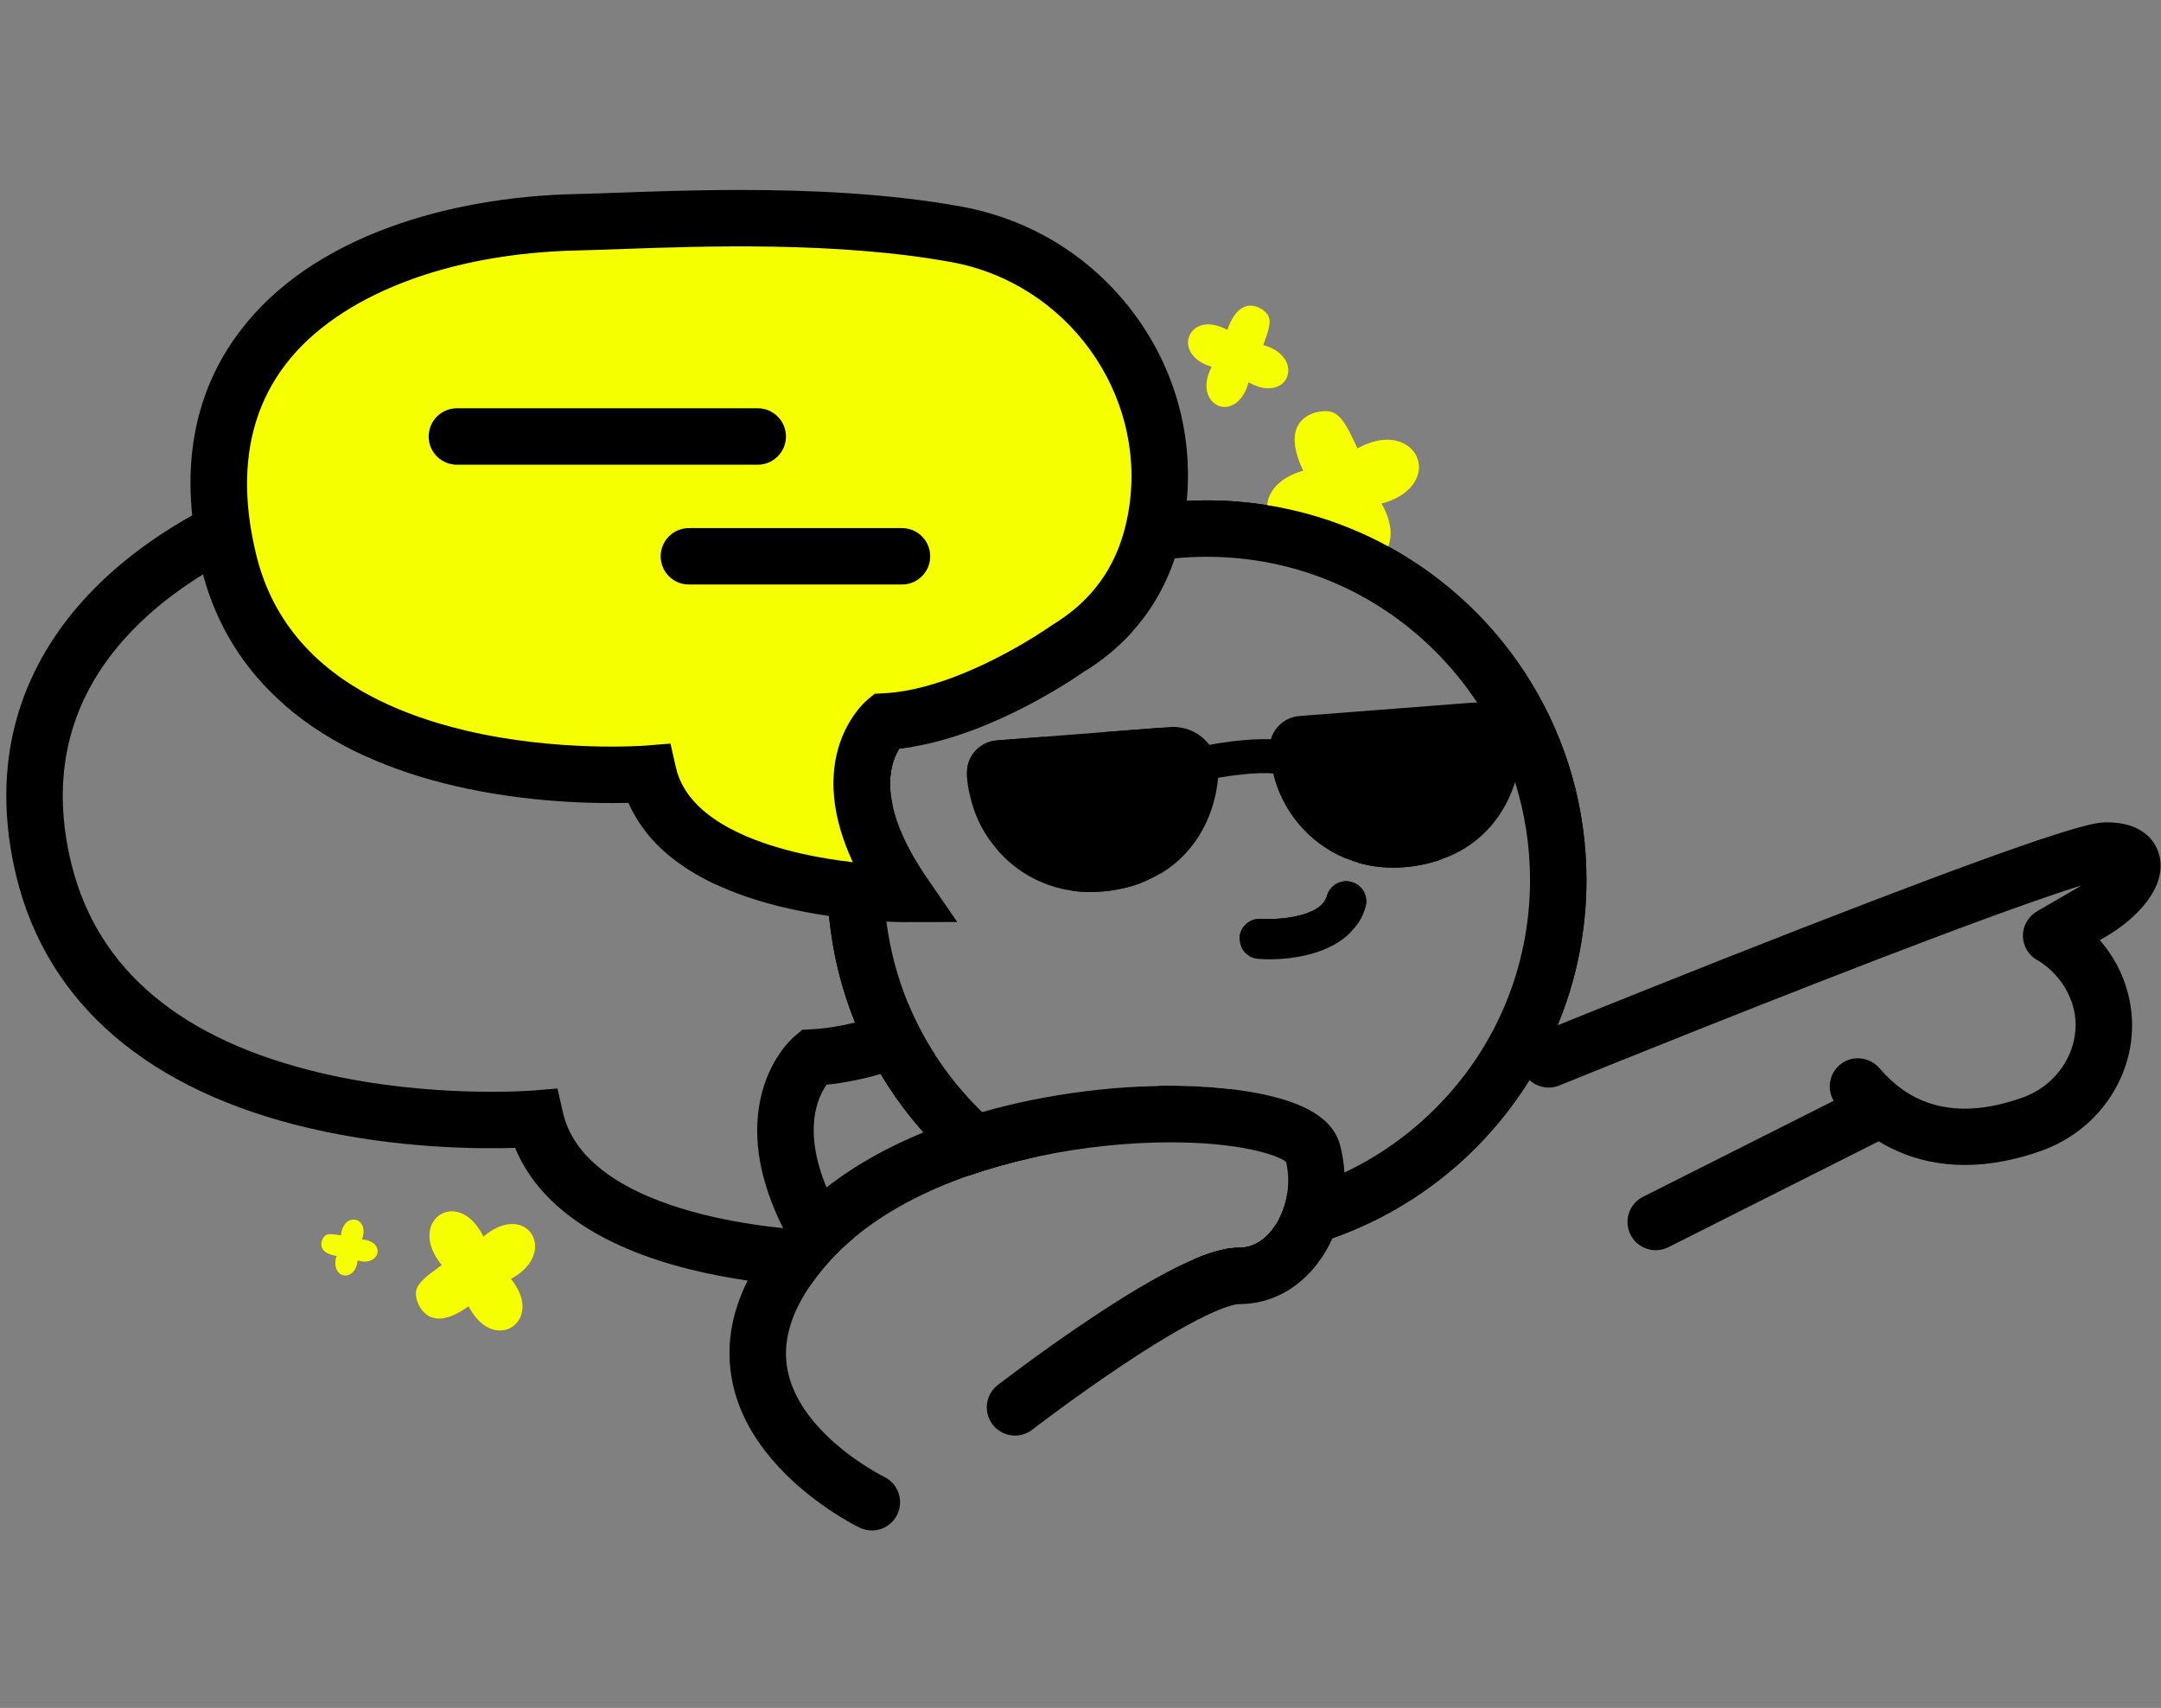
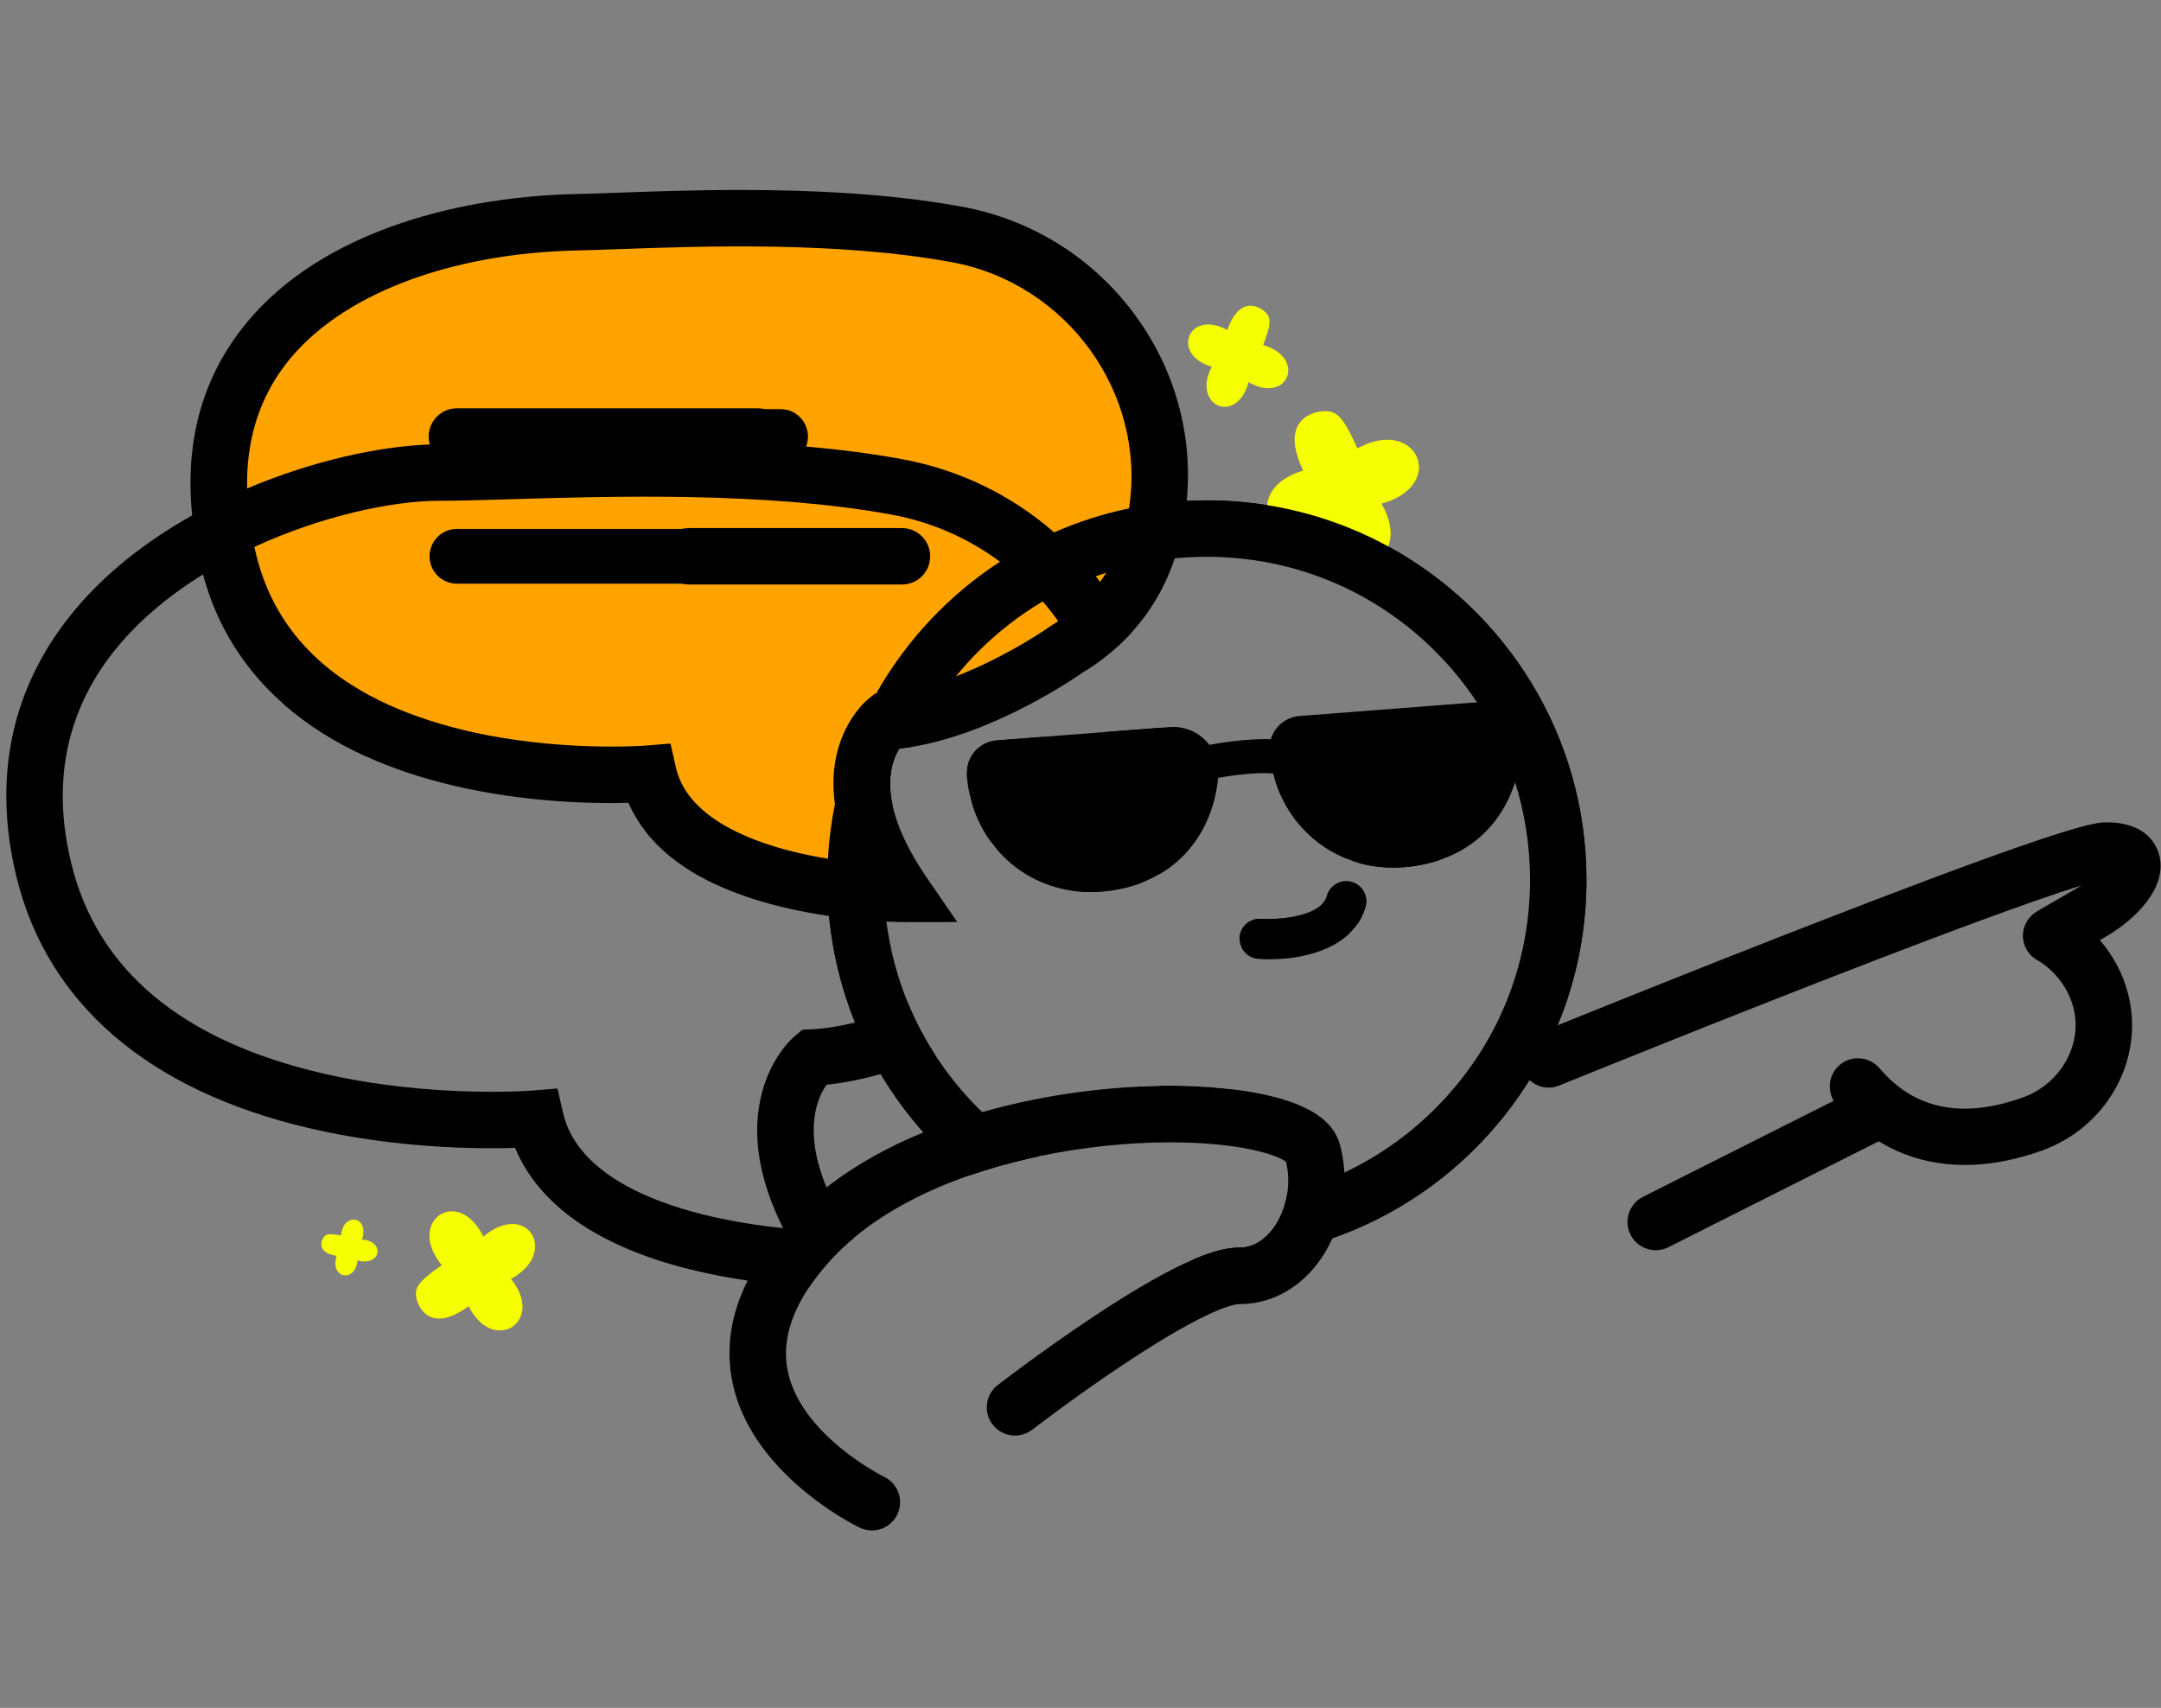
<svg xmlns="http://www.w3.org/2000/svg" viewBox="44 0 1264 999" width="1264" height="999">
  <rect x="44" y="0" width="1264" height="999" fill="#808080" stroke="none" />
  <svg id="comunication_2" version="1.1" viewBox="0 0 1346.94 1000" width="1346.94" data-manipulated-width="true" height="1000" data-manipulated-height="true">
    <defs>
      <style>
      .st0 {
        fill: #fff;
      }

      .st1 {
        fill: #ffa300;
      }

      .st2 {
        fill: #f5ff00;
      }
    </style>
    </defs>
    <g>
-       <path class="st1" d="M248.8,713.74c-2.98,1.15-4.95,4.44-5.36,8.92-.34-.05-.71-.11-1.1-.17-2.52-.41-5.64-.92-7.46-.1-2.05.92-2.73,3.93-2.76,4.06-.34,1.6-.1,3.14.78,4.39,1.33,1.88,3.96,3.11,8.01,3.76-1.32,4.07-.89,7.66,1.24,9.8,1.58,1.59,3.86,2.06,5.95,1.23,2.79-1.1,4.63-4.2,5.04-8.4,4.16,1.27,7.87.72,10.08-1.55.78-.8,1.28-1.75,1.49-2.75s.12-2.06-.28-3.05c-.55-1.34-2.46-4.38-8.7-4.89,2.04-5.93-.02-8.94-1.05-9.99-1.54-1.57-3.79-2.04-5.89-1.23Z" />
      <path class="st1" d="M296.56,716.29c-3.05,6.86-.84,15.59,5.92,23.71-.65.48-1.37.99-2.11,1.53-4.86,3.5-10.9,7.85-12.55,12.22-1.88,4.95,2,11.06,2.16,11.32,2.1,3.22,5.06,5.38,8.58,5.98,5.33.91,11.74-1.4,19.55-7.05,4.56,8.95,11.25,14.2,18.33,14.21,5.26,0,9.83-3,11.92-7.83,2.8-6.47.71-14.67-5.58-22.33,9.02-4.81,14.26-11.88,14.17-19.3-.03-2.61-.78-5.04-2.1-7.05s-3.22-3.63-5.54-4.61c-3.14-1.32-11.36-3.18-22.58,6.33-6.46-13.23-14.87-14.81-18.34-14.85-5.15-.05-9.69,2.91-11.83,7.74Z" />
    </g>
-     <path class="st1" d="M797.34,214.75c-1.06-5.87-6.41-10.62-14.48-12.94.22-.61.45-1.26.7-1.95,1.63-4.47,3.66-10.03,2.8-13.64-.98-4.09-6.25-6.38-6.48-6.47-2.82-1.18-5.73-1.28-8.32-.1-3.91,1.78-7.1,6.17-9.7,13.37-6.99-3.85-13.74-4.31-18.4-1.15-3.46,2.35-5.12,6.36-4.34,10.47,1.05,5.5,6.09,9.96,13.64,12.19-3.78,7.19-4.07,14.18-.69,19.02,1.19,1.7,2.76,2.96,4.53,3.7s3.73.95,5.7.55c2.66-.53,8.89-2.99,12.02-14.25,10.16,5.81,16.4,3.09,18.7,1.57,3.41-2.27,5.07-6.24,4.32-10.37Z" />
    <path class="st1" d="M867.16,260.69c-7.38-5.12-18.13-4.48-29.18,1.64-.42-.88-.86-1.83-1.33-2.82-3.02-6.49-6.78-14.57-11.54-17.49-5.39-3.31-13.44-.13-13.78,0-4.26,1.74-7.45,4.74-8.95,8.75-2.27,6.06-.99,14.11,3.9,24.55-11.54,3.35-19.21,10.04-20.8,18.36-1.19,6.18,1.32,12.22,6.53,15.76,6.97,4.74,17.07,4.12,27.49-1.55,3.63,11.67,10.77,19.42,19.51,20.97,3.08.55,6.09.22,8.75-.88s4.98-2.96,6.66-5.48c2.26-3.39,6.28-12.64-2.37-27.95,17-4.63,20.74-14.16,21.57-18.22,1.22-6.04-1.25-12.04-6.44-15.64Z" />
    <path d="M466.94,423.26c0,10.59-8.58,19.17-19.17,19.17h-189.66c-18.32-8.31-34.29-18.42-47.81-30.24.44-.63.92-1.23,1.44-1.8,3.5-3.87,8.56-6.3,14.19-6.3h221.84c10.59,0,19.17,8.59,19.17,19.17Z" />
    <path d="M466.94,505.37c0,3.69-1.04,7.14-2.85,10.06-.41.67-.86,1.31-1.35,1.92-7.99-3.73-14.89-7.76-20.85-11.98-8.62-6.11-15.26-12.61-20.37-19.17h26.25c9.02,0,16.57,6.23,18.62,14.61h0c.36,1.47.55,2.99.55,4.56Z" />
    <path d="M591.23,402.11c-.57.18-1.13.35-1.7.51-.5.15-1,.3-1.5.44-.07.02-.14.04-.21.06s-.14.04-.21.06c-.43.12-.86.24-1.29.35-.1.03-.2.06-.3.08-.33.09-.65.18-.97.26-.23.06-.47.12-.7.18-.13.04-.26.07-.4.1-.6.16-1.21.31-1.81.45-.1.03-.19.05-.28.07-.31.08-.62.15-.93.22-.09.02-.18.04-.27.06-.08.02-.16.04-.24.06-.11.02-.21.05-.32.07-.07.02-.15.03-.22.05-.28.06-.56.13-.84.18-.14.03-.28.07-.42.1-.28.06-.56.12-.84.17-.19.04-.37.08-.56.12-.07,0-.13.03-.2.04-.16.03-.33.07-.49.1-.16.03-.32.06-.48.09-.16.03-.32.06-.48.09-.03.05-.06.09-.09.14-.21.34-.42.68-.63,1.02-.21.35-.43.69-.63,1.03-.43.71-.86,1.42-1.28,2.13-.72,1.22-1.43,2.44-2.12,3.67-.32.55-.63,1.11-.93,1.67-.28.5-.55,1-.82,1.5-.12.22-.24.44-.36.67-.08.14-.15.28-.23.42-.13.24-.26.49-.39.74-.46.87-.91,1.74-1.36,2.62-.02,0-.03,0-.05.01-.15.02-.3.03-.46.04-.64.06-1.28.11-1.92.17-.08.01-.17.01-.25.02h-.01c-.71.05-1.41.09-2.12.13,0,0-.12.1-.34.3-.04.04-.08.08-.12.12-.17.16-.38.36-.63.61-.12.12-.25.26-.39.41-.45.48-.99,1.08-1.58,1.81-.14.17-.29.34-.43.53-.2.26-.41.53-.63.82-.02.03-.04.06-.06.09-.15.19-.29.39-.44.6-.19.26-.37.52-.56.8-.15.21-.29.43-.45.66-.22.35-.46.72-.69,1.1-.19.32-.39.64-.59.98h-.01c-.1.2-.21.39-.32.58-.08.14-.15.29-.23.43-.03.05-.06.1-.09.16-.16.3-.32.6-.48.92-.2.36-.38.74-.57,1.14-.08.15-.15.31-.23.47-.01.02-.02.04-.02.06-.02.04-.04.08-.06.12-.01.01-.01.03-.02.05-.03.06-.06.12-.09.19-.03.06-.05.12-.08.18-.01.02-.02.05-.04.07-.37.83-.73,1.71-1.08,2.62-.13.34-.26.69-.39,1.05-.04.1-.08.21-.11.32-.15.42-.29.85-.43,1.28-.02.05-.04.1-.05.16-.04.11-.07.21-.1.32-.05.15-.1.31-.14.46-.07.23-.14.47-.21.71,0,0-.01.01-.01.02-.12.42-.23.85-.35,1.29-.34,1.33-.64,2.72-.9,4.18-.06.32-.11.65-.17.98,0,.03-.01.06-.01.09-.02.1-.03.2-.05.3l-.03.21c-.01.09-.03.19-.04.28v.02s-.01.01-.01.02c0,.02,0,.04-.01.06-.04.29-.08.59-.11.9-.01.04-.01.08-.02.13-.06.47-.11.94-.16,1.43-.01.12-.02.25-.03.37-.02.16-.03.32-.04.49,0,.04-.01.08-.01.12,0,0,0,.03-.01.04v.02h0s0,.06-.01.09c0,.2-.03.39-.04.6-.03.33-.05.66-.06.99-.01.09-.01.18-.02.27,0,.06,0,.13-.01.2,0,.1,0,.2,0,.31-.01.1-.01.21-.01.32-.01.22-.02.44-.02.67-.02.28-.02.56-.02.85,0,.28,0,.57,0,.86,0,1,.02,2.03.07,3.07.02.52.05,1.04.09,1.57.03.43.06.86.1,1.29v.03c.04.41.07.82.12,1.23.01.24.04.49.07.73.04.3.07.6.11.91.03.24.06.48.09.72.04.28.08.56.12.84.05.36.1.72.17,1.09.06.43.13.87.22,1.31.05.38.13.77.21,1.16.08.43.17.87.26,1.3.17.91.38,1.83.61,2.77.07.3.15.6.22.91.02.1.05.21.08.31.07.3.15.59.23.89.11.43.23.87.36,1.31.1.36.2.73.31,1.1.22.77.45,1.56.71,2.35.08.26.17.52.25.79.07.22.14.44.22.66.11.34.23.68.35,1.02.03.09.06.18.09.27.14.4.28.81.43,1.21.84,2.34,1.79,4.74,2.87,7.22.25.59.51,1.17.78,1.76.99-10.53,2.83-20.89,5.49-30.98.59-2.24,1.22-4.46,1.89-6.67-.02-10.16,3.02-16.84,5.4-20.52.74-.08,1.48-.17,2.22-.26.36-.82.72-1.64,1.09-2.45,2.42-5.4,5.11-10.68,8.04-15.84,3.45-6.07,7.24-11.97,11.35-17.68-.49.16-.99.31-1.48.46ZM591.23,402.11c-.57.18-1.13.35-1.7.51-.5.15-1,.3-1.5.44-.07.02-.14.04-.21.06s-.14.04-.21.06c-.43.12-.86.24-1.29.35-.1.03-.2.06-.3.08-.33.09-.65.18-.97.26-.23.06-.47.12-.7.18-.13.04-.26.07-.4.1-.6.16-1.21.31-1.81.45-.1.03-.19.05-.28.07-.31.08-.62.15-.93.22-.09.02-.18.04-.27.06-.08.02-.16.04-.24.06-.11.02-.21.05-.32.07-.07.02-.15.03-.22.05-.28.06-.56.13-.84.18-.14.03-.28.07-.42.1-.28.06-.56.12-.84.17-.19.04-.37.08-.56.12-.07,0-.13.03-.2.04-.16.03-.33.07-.49.1-.16.03-.32.06-.48.09-.16.03-.32.06-.48.09-.03.05-.06.09-.09.14-.21.34-.42.68-.63,1.02-.21.35-.43.69-.63,1.03-.43.71-.86,1.42-1.28,2.13-.72,1.22-1.43,2.44-2.12,3.67-.32.55-.63,1.11-.93,1.67-.28.5-.55,1-.82,1.5-.12.22-.24.44-.36.67-.08.14-.15.28-.23.42-.13.24-.26.49-.39.74-.46.87-.91,1.74-1.36,2.62-.02,0-.03,0-.05.01-.15.02-.3.03-.46.04-.64.06-1.28.11-1.92.17-.08.01-.17.01-.25.02h-.01c-.71.05-1.41.09-2.12.13,0,0-.12.1-.34.3-.04.04-.08.08-.12.12-.17.16-.38.36-.63.61-.12.12-.25.26-.39.41-.45.48-.99,1.08-1.58,1.81-.14.17-.29.34-.43.53-.2.26-.41.53-.63.82-.02.03-.04.06-.06.09-.15.19-.29.39-.44.6-.19.26-.37.52-.56.8-.15.21-.29.43-.45.66-.22.35-.46.72-.69,1.1-.19.32-.39.64-.59.98h-.01c-.1.2-.21.39-.32.58-.08.14-.15.29-.23.43-.03.05-.06.1-.09.16-.16.3-.32.6-.48.92-.2.36-.38.74-.57,1.14-.08.15-.15.31-.23.47-.01.02-.02.04-.02.06-.02.04-.04.08-.06.12-.01.01-.01.03-.02.05-.03.06-.06.12-.09.19-.03.06-.05.12-.08.18-.01.02-.02.05-.04.07-.37.83-.73,1.71-1.08,2.62-.13.34-.26.69-.39,1.05-.04.1-.08.21-.11.32-.15.42-.29.85-.43,1.28-.02.05-.04.1-.05.16-.04.11-.07.21-.1.32-.05.15-.1.31-.14.46-.07.23-.14.47-.21.71,0,0-.01.01-.01.02-.12.42-.23.85-.35,1.29-.34,1.33-.64,2.72-.9,4.18-.06.32-.11.65-.17.98,0,.03-.01.06-.01.09-.02.1-.03.2-.05.3l-.03.21c-.01.09-.03.19-.04.28v.02s-.01.05-.01.07h-.01c-.04.3-.08.6-.11.91-.01.04-.01.08-.02.13-.06.47-.11.94-.16,1.43-.01.12-.02.25-.03.37-.02.16-.03.32-.04.49,0,.04-.01.08-.01.12,0,0,0,.03-.01.04v.02h0s0,.06-.01.09c0,.2-.03.39-.04.6-.03.33-.05.66-.06.99-.01.09-.01.18-.02.27,0,.06,0,.13-.01.2,0,.1,0,.2,0,.31-.01.1-.01.21-.01.32-.01.22-.02.44-.02.67-.02.28-.02.56-.02.85,0,.28,0,.57,0,.86,0,1,.02,2.03.07,3.07.02.52.05,1.04.09,1.57.03.43.06.86.1,1.29v.03c.04.41.07.82.12,1.23.01.24.04.49.07.73.04.3.07.6.11.91.03.24.06.48.09.72.04.28.08.56.12.84.05.36.1.72.17,1.09.06.43.13.87.22,1.31.05.38.13.77.21,1.16.08.43.17.87.26,1.3.17.91.38,1.83.61,2.77.07.3.15.6.22.91.02.1.05.21.08.31.07.3.15.59.23.89.11.43.23.87.36,1.31.1.36.2.73.31,1.1.22.77.45,1.56.71,2.35.08.26.17.52.25.79.07.22.14.44.22.66.11.34.23.68.35,1.02.03.09.06.18.09.27.14.4.28.81.43,1.21.84,2.34,1.79,4.74,2.87,7.22.25.59.51,1.17.78,1.76.99-10.53,2.83-20.89,5.49-30.98.59-2.24,1.22-4.46,1.89-6.67-.02-10.16,3.02-16.84,5.4-20.52.74-.08,1.48-.17,2.22-.26.36-.82.72-1.64,1.09-2.45,2.42-5.4,5.11-10.68,8.04-15.84,3.45-6.07,7.24-11.97,11.35-17.68-.49.16-.99.31-1.48.46ZM591.23,402.11c-.57.18-1.13.35-1.7.51-.5.15-1,.3-1.5.44-.07.02-.14.04-.21.06s-.14.04-.21.06c-.43.12-.86.24-1.29.35-.1.03-.2.06-.3.08-.33.09-.65.18-.97.26-.23.06-.47.12-.7.18-.13.04-.26.07-.4.1-.6.16-1.21.31-1.81.45-.1.03-.19.05-.28.07-.31.08-.62.15-.93.22-.09.02-.18.04-.27.06-.08.02-.16.04-.24.06-.11.02-.21.05-.32.07-.07.02-.15.03-.22.05-.28.06-.56.13-.84.18-.14.03-.28.07-.42.1-.28.06-.56.12-.84.17-.19.04-.37.08-.56.12-.07,0-.13.03-.2.04-.16.03-.33.07-.49.1-.16.03-.32.06-.48.09-.16.03-.32.06-.48.09-.03.05-.06.09-.09.14-.21.34-.42.68-.63,1.02-.21.35-.43.69-.63,1.03-.43.71-.86,1.42-1.28,2.13-.72,1.22-1.43,2.44-2.12,3.67-.32.55-.63,1.11-.93,1.67-.28.5-.55,1-.82,1.5-.12.22-.24.44-.36.67-.08.14-.15.28-.23.42-.13.24-.26.49-.39.74-.46.87-.91,1.74-1.36,2.62-.02,0-.03,0-.05.01-.15.02-.3.03-.46.04-.64.06-1.28.11-1.92.17-.08.01-.17.01-.25.02h-.01c-.71.05-1.41.09-2.12.13,0,0-.12.1-.34.3-.04.04-.08.08-.12.12-.17.16-.38.36-.63.61-.12.12-.25.26-.39.41-.45.48-.99,1.08-1.58,1.81-.14.17-.29.34-.43.53-.2.26-.41.53-.63.82-.02.03-.04.06-.06.09-.15.19-.29.39-.44.6-.19.26-.37.52-.56.8-.15.21-.29.43-.45.66-.22.35-.46.72-.69,1.1-.19.32-.39.64-.59.98h-.01c-.1.2-.21.39-.32.58-.08.14-.15.29-.23.43-.03.05-.06.1-.09.16-.16.3-.32.6-.48.92-.2.36-.38.74-.57,1.14-.08.15-.15.31-.23.47-.01.02-.02.04-.02.06-.02.04-.04.08-.06.12-.01.01-.01.03-.02.05-.03.06-.06.12-.09.19-.03.06-.05.12-.08.18-.01.02-.02.05-.04.07-.37.83-.73,1.71-1.08,2.62-.13.34-.26.69-.39,1.05-.04.1-.08.21-.11.32-.15.42-.29.85-.43,1.28-.02.05-.04.1-.05.16-.04.11-.07.21-.1.32-.05.15-.1.31-.14.46-.07.23-.14.47-.21.71,0,0-.01.01-.01.02-.12.42-.23.85-.35,1.29-.34,1.33-.64,2.72-.9,4.18-.06.32-.11.65-.17.98,0,.03-.01.06-.01.09-.02.1-.03.2-.05.3l-.03.21c-.01.09-.03.19-.04.28v.02s-.01.05-.01.07h-.01c-.04.3-.08.6-.11.91-.01.04-.01.08-.02.13-.06.47-.11.94-.16,1.43-.01.12-.02.25-.03.37-.02.16-.03.32-.04.49,0,.04-.01.08-.01.12,0,0,0,.03-.01.04v.02h0s0,.06-.01.09c0,.2-.03.39-.04.6-.03.33-.05.66-.06.99-.01.09-.01.18-.02.27,0,.06,0,.13-.01.2,0,.1,0,.2,0,.31-.01.1-.01.21-.01.32-.01.22-.02.44-.02.67-.02.28-.02.56-.02.85,0,.28,0,.57,0,.86,0,1,.02,2.03.07,3.07.02.52.05,1.04.09,1.57.03.43.06.86.1,1.29v.03c.04.41.07.82.12,1.23.01.24.04.49.07.73.04.3.07.6.11.91.03.24.06.48.09.72.04.28.08.56.12.84.05.36.1.72.17,1.09.06.43.13.87.22,1.31.05.38.13.77.21,1.16.08.43.17.87.26,1.3.17.91.38,1.83.61,2.77.07.3.15.6.22.91.02.1.05.21.08.31.07.3.15.59.23.89.11.43.23.87.36,1.31.1.36.2.73.31,1.1.22.77.45,1.56.71,2.35.08.26.17.52.25.79.07.22.14.44.22.66.11.34.23.68.35,1.02.03.09.06.18.09.27.14.4.28.81.43,1.21.84,2.34,1.79,4.74,2.87,7.22.25.59.51,1.17.78,1.76.99-10.53,2.83-20.89,5.49-30.98.59-2.24,1.22-4.46,1.89-6.67-.02-10.16,3.02-16.84,5.4-20.52.74-.08,1.48-.17,2.22-.26.36-.82.72-1.64,1.09-2.45,2.42-5.4,5.11-10.68,8.04-15.84,3.45-6.07,7.24-11.97,11.35-17.68-.49.16-.99.31-1.48.46ZM855.92,319.58c-21.63-11.78-45.45-20.07-70.69-24.09-11.49-1.85-23.29-2.8-35.3-2.8-3.95,0-7.88.1-11.78.31-.77.04-1.54.08-2.31.13-4.86.3-9.66.76-14.43,1.37h0c-4.93.64-9.82,1.43-14.64,2.39-.8.15-1.6.32-2.4.48-15.17,3.17-29.77,7.88-43.63,13.96-.05.03-.1.05-.15.07-5.54,2.44-10.97,5.1-16.26,7.97-5.28,2.86-10.43,5.93-15.43,9.19-.05.03-.1.06-.14.09-29.86,19.49-54.74,45.96-72.31,77.11-.79,1.41-1.57,2.82-2.33,4.25-8.89,16.58-15.73,34.42-20.18,53.19-.57,2.37-1.09,4.75-1.58,7.15-2.11,10.4-3.49,21.07-4.09,31.95-.04.77-.08,1.54-.11,2.31-.15,3.34-.23,6.71-.23,10.09,0,1.42.01,2.84.04,4.26.09,4.88.34,9.72.75,14.51.06.78.13,1.56.21,2.33,2.05,21.79,7.25,42.67,15.15,62.17.01.04.03.09.05.13,2.1,5.18,4.4,10.27,6.87,15.26,2.52,5.07,5.23,10.03,8.12,14.87.02.04.05.09.08.13,7.24,12.13,15.61,23.51,24.96,34,3.96,4.45,8.1,8.74,12.41,12.85,4.54,4.34,9.26,8.48,14.15,12.42,5.47-1.91,11.02-3.66,16.6-5.26.93-.27,1.86-.53,2.8-.79h.01c5.07-1.41,10.17-2.7,15.27-3.87-6.03-3.87-11.86-8.1-17.47-12.68-5.01-4.07-9.84-8.42-14.47-13.03l-.41-.41c-10.07-10.07-18.9-21.06-26.39-32.77-.04-.04-.06-.08-.09-.13-3-4.69-5.79-9.49-8.36-14.41-2.56-4.89-4.9-9.88-7.02-14.97-.02-.04-.04-.09-.05-.13-6.67-16.01-11.16-32.92-13.31-50.37-.1-.77-.19-1.54-.28-2.31-.52-4.74-.88-9.52-1.06-14.33-.09-2.48-.14-4.97-.14-7.47,0-6.27.3-12.48.89-18.64h0c.99-10.54,2.83-20.9,5.49-30.99.59-2.24,1.22-4.46,1.89-6.67-.02-10.16,3.02-16.84,5.4-20.52.74-.08,1.48-.17,2.22-.26.36-.82.72-1.64,1.09-2.45,2.42-5.4,5.11-10.68,8.04-15.84,3.45-6.07,7.24-11.97,11.35-17.68.77-1.05,1.55-2.11,2.34-3.15,5.46-7.25,11.46-14.16,17.99-20.69,11.45-11.46,24.09-21.3,37.63-29.41.04-.03.08-.05.12-.08,4.96-2.96,10.04-5.7,15.23-8.19,5.19-2.51,10.48-4.77,15.87-6.79.05-.02.11-.04.16-.06,4.05-1.51,8.15-2.89,12.3-4.12.95-.29,1.91-.56,2.86-.83,5.65-1.59,11.39-2.92,17.2-4,5.2-.96,10.46-1.71,15.76-2.23.82-.09,1.64-.17,2.47-.24,5.71-.51,11.48-.76,17.29-.76,51.71,0,100.33,20.14,136.89,56.71,10.42,10.42,19.5,21.81,27.17,33.99h0c1.03,1.63,2.03,3.27,3,4.92,1.41,2.39,2.76,4.8,4.06,7.24h0c1.87,3.52,3.63,7.09,5.27,10.71,1.19,2.61,2.31,5.24,3.38,7.9.9,2.24,1.75,4.5,2.57,6.78h0c7.4,20.7,11.25,42.73,11.25,65.35,0,51.71-20.13,100.33-56.7,136.89-16.57,16.58-35.63,29.78-56.32,39.25-5.51,2.53-11.14,4.79-16.87,6.78h-.01c-5.78,2.01-11.65,3.74-17.62,5.19h-.01c-1.18,4.82-3.08,9.39-5.63,13.41-.59.93-1.21,1.83-1.87,2.69h0c-.05.08-.1.14-.15.21-3.75,4.88-10.17,10.7-19.47,10.7-5.32,0-13.13,1.07-26.54,6.76,2.52.09,5.06.13,7.6.13,17.19,0,33.92-1.95,49.99-5.66h.01c8-1.83,15.82-4.1,23.46-6.78,48.14-16.87,88.7-49.86,115.2-92.5.46-.73.91-1.46,1.35-2.19.45-.74.89-1.48,1.32-2.22h0c4.02-6.81,7.69-13.84,10.97-21.09.5-1.09.98-2.19,1.46-3.29.47-1.08.93-2.16,1.38-3.25,10.87-26.19,16.87-54.91,16.87-85.03,0-84.23-46.9-157.5-116.02-195.12ZM591.23,402.11c-.57.18-1.13.35-1.7.51-.5.15-1,.3-1.5.44-.07.02-.14.04-.21.06s-.14.04-.21.06c-.43.12-.86.24-1.29.35-.1.03-.2.06-.3.08-.33.09-.65.18-.97.26-.23.06-.47.12-.7.18-.13.04-.26.07-.4.1-.6.16-1.21.31-1.81.45-.1.03-.19.05-.28.07-.31.08-.62.15-.93.22-.09.02-.18.04-.27.06-.08.02-.16.04-.24.06-.11.02-.21.05-.32.07-.07.02-.15.03-.22.05-.28.06-.56.13-.84.18-.14.03-.28.07-.42.1-.28.06-.56.12-.84.17-.19.04-.37.08-.56.12-.07,0-.13.03-.2.04-.16.03-.33.07-.49.1-.16.03-.32.06-.48.09-.16.03-.32.06-.48.09-.03.05-.06.09-.09.14-.21.34-.42.68-.63,1.02-.21.35-.43.69-.63,1.03-.43.71-.86,1.42-1.28,2.13-.72,1.22-1.43,2.44-2.12,3.67-.32.55-.63,1.11-.93,1.67-.28.5-.55,1-.82,1.5-.12.22-.24.44-.36.67-.08.14-.15.28-.23.42-.13.24-.26.49-.39.74-.46.87-.91,1.74-1.36,2.62-.02,0-.03,0-.05.01-.15.02-.3.03-.46.04-.64.06-1.28.11-1.92.17-.08.01-.17.01-.25.02h-.01c-.71.05-1.41.09-2.12.13,0,0-.12.1-.34.3-.04.04-.08.08-.12.12-.17.16-.38.36-.63.61-.12.12-.25.26-.39.41-.45.48-.99,1.08-1.58,1.81-.14.17-.29.34-.43.53-.2.26-.41.53-.63.82-.02.03-.04.06-.06.09-.15.19-.29.39-.44.6-.19.26-.37.52-.56.8-.15.21-.29.43-.45.66-.22.35-.46.72-.69,1.1-.19.32-.39.64-.59.98h-.01c-.1.2-.21.39-.32.58-.08.14-.15.29-.23.43-.03.05-.06.1-.09.16-.16.3-.32.6-.48.92-.2.36-.38.74-.57,1.14-.08.15-.15.31-.23.47-.01.02-.02.04-.02.06-.02.04-.04.08-.06.12-.01.01-.01.03-.02.05-.03.06-.06.12-.09.19-.03.06-.05.12-.08.18-.01.02-.02.05-.04.07-.37.83-.73,1.71-1.08,2.62-.13.34-.26.69-.39,1.05-.04.1-.08.21-.11.32-.15.42-.29.85-.43,1.28-.02.05-.04.1-.05.16-.04.11-.07.21-.1.32-.05.15-.1.31-.14.46-.07.23-.14.47-.21.71,0,0-.01.01-.01.02-.12.42-.23.85-.35,1.29-.34,1.33-.64,2.72-.9,4.18-.06.32-.11.65-.17.98,0,.03-.01.06-.01.09-.02.1-.03.2-.05.3l-.03.21c-.01.09-.03.19-.04.28v.02s-.01.05-.01.07h-.01c-.04.3-.08.6-.11.91-.01.04-.01.08-.02.13-.06.47-.11.94-.16,1.43-.01.12-.02.25-.03.37-.02.16-.03.32-.04.49,0,.04-.01.08-.01.12,0,0,0,.03-.01.04v.02h0s0,.06-.01.09c0,.2-.03.39-.04.6-.03.33-.05.66-.06.99-.01.09-.01.18-.02.27,0,.06,0,.13-.01.2,0,.1,0,.2,0,.31-.01.1-.01.21-.01.32-.01.22-.02.44-.02.67-.02.28-.02.56-.02.85,0,.28,0,.57,0,.86,0,1,.02,2.03.07,3.07.02.52.05,1.04.09,1.57.03.43.06.86.1,1.29v.03c.04.41.07.82.12,1.23.01.24.04.49.07.73.04.3.07.6.11.91.03.24.06.48.09.72.04.28.08.56.12.84.05.36.1.72.17,1.09.06.43.13.87.22,1.31.05.38.13.77.21,1.16.08.43.17.87.26,1.3.17.91.38,1.83.61,2.77.07.3.15.6.22.91.02.1.05.21.08.31.07.3.15.59.23.89.11.43.23.87.36,1.31.1.36.2.73.31,1.1.22.77.45,1.56.71,2.35.08.26.17.52.25.79.07.22.14.44.22.66.11.34.23.68.35,1.02.03.09.06.18.09.27.14.4.28.81.43,1.21.84,2.34,1.79,4.74,2.87,7.22.25.59.51,1.17.78,1.76.99-10.53,2.83-20.89,5.49-30.98.59-2.24,1.22-4.46,1.89-6.67-.02-10.16,3.02-16.84,5.4-20.52.74-.08,1.48-.17,2.22-.26.36-.82.72-1.64,1.09-2.45,2.42-5.4,5.11-10.68,8.04-15.84,3.45-6.07,7.24-11.97,11.35-17.68-.49.16-.99.31-1.48.46ZM591.23,402.11c-.57.18-1.13.35-1.7.51-.5.15-1,.3-1.5.44-.07.02-.14.04-.21.06s-.14.04-.21.06c-.43.12-.86.24-1.29.35-.1.03-.2.06-.3.08-.33.09-.65.18-.97.26-.23.06-.47.12-.7.18-.13.04-.26.07-.4.1-.6.16-1.21.31-1.81.45-.1.03-.19.05-.28.07-.31.08-.62.15-.93.22-.09.02-.18.04-.27.06-.08.02-.16.04-.24.06-.11.02-.21.05-.32.07-.07.02-.15.03-.22.05-.28.06-.56.13-.84.18-.14.03-.28.07-.42.1-.28.06-.56.12-.84.17-.19.04-.37.08-.56.12-.07,0-.13.03-.2.04-.16.03-.33.07-.49.1-.16.03-.32.06-.48.09-.16.03-.32.06-.48.09-.03.05-.06.09-.09.14-.21.34-.42.68-.63,1.02-.21.35-.43.69-.63,1.03-.43.71-.86,1.42-1.28,2.13-.72,1.22-1.43,2.44-2.12,3.67-.32.55-.63,1.11-.93,1.67-.28.5-.55,1-.82,1.5-.12.22-.24.44-.36.67-.08.14-.15.28-.23.42-.13.24-.26.49-.39.74-.46.87-.91,1.74-1.36,2.62-.02,0-.03,0-.05.01-.15.02-.3.03-.46.04-.64.06-1.28.11-1.92.17-.08.01-.17.01-.25.02h-.01c-.71.05-1.41.09-2.12.13,0,0-.12.1-.34.3-.04.04-.08.08-.12.12-.17.16-.38.36-.63.61-.12.12-.25.26-.39.41-.45.48-.99,1.08-1.58,1.81-.14.17-.29.34-.43.53-.2.26-.41.53-.63.82-.02.03-.04.06-.06.09-.15.19-.29.39-.44.6-.19.26-.37.52-.56.8-.15.21-.29.43-.45.66-.22.35-.46.72-.69,1.1-.19.32-.39.64-.59.98h-.01c-.1.2-.21.39-.32.58-.08.14-.15.29-.23.43-.03.05-.06.1-.09.16-.16.3-.32.6-.48.92-.2.36-.38.74-.57,1.14-.08.15-.15.31-.23.47-.01.02-.02.04-.02.06-.02.04-.04.08-.06.12-.01.01-.01.03-.02.05-.03.06-.06.12-.09.19-.03.06-.05.12-.08.18-.01.02-.02.05-.04.07-.37.83-.73,1.71-1.08,2.62-.13.34-.26.69-.39,1.05-.04.1-.08.21-.11.32-.15.42-.29.85-.43,1.28-.02.05-.04.1-.05.16-.04.11-.07.21-.1.32-.05.15-.1.31-.14.46-.07.23-.14.47-.21.71,0,0-.01.01-.01.02-.12.42-.23.85-.35,1.29-.34,1.33-.64,2.72-.9,4.18-.06.32-.11.65-.17.98,0,.03-.01.06-.01.09-.02.1-.03.2-.05.3l-.03.21c-.01.09-.03.19-.04.28v.02s-.01.05-.01.07h-.01c-.04.3-.08.6-.11.91-.01.04-.01.08-.02.13-.06.47-.11.94-.16,1.43-.01.12-.02.25-.03.37-.02.16-.03.32-.04.49,0,.04-.01.08-.01.12,0,0,0,.03-.01.04v.02h0s0,.06-.01.09c0,.2-.03.39-.04.6-.03.33-.05.66-.06.99-.01.09-.01.18-.02.27,0,.06,0,.13-.01.2,0,.1,0,.2,0,.31-.01.1-.01.21-.01.32-.01.22-.02.44-.02.67-.02.28-.02.56-.02.85,0,.28,0,.57,0,.86,0,1,.02,2.03.07,3.07.02.52.05,1.04.09,1.57.03.43.06.86.1,1.29v.03c.04.41.07.82.12,1.23.01.24.04.49.07.73.04.3.07.6.11.91.03.24.06.48.09.72.04.28.08.56.12.84.05.36.1.72.17,1.09.06.43.13.87.22,1.31.05.38.13.77.21,1.16.08.43.17.87.26,1.3.17.91.38,1.83.61,2.77.07.3.15.6.22.91.02.1.05.21.08.31.07.3.15.59.23.89.11.43.23.87.36,1.31.1.36.2.73.31,1.1.22.77.45,1.56.71,2.35.08.26.17.52.25.79.07.22.14.44.22.66.11.34.23.68.35,1.02.03.09.06.18.09.27.14.4.28.81.43,1.21.84,2.34,1.79,4.74,2.87,7.22.25.59.51,1.17.78,1.76.99-10.53,2.83-20.89,5.49-30.98.59-2.24,1.22-4.46,1.89-6.67-.02-10.16,3.02-16.84,5.4-20.52.74-.08,1.48-.17,2.22-.26.36-.82.72-1.64,1.09-2.45,2.42-5.4,5.11-10.68,8.04-15.84,3.45-6.07,7.24-11.97,11.35-17.68-.49.16-.99.31-1.48.46Z" />
    <g>
      <path d="M834.57,515.89c-6.23-1.74-12.7,1.91-14.44,8.15-3.67,13.2-31.3,13.97-38.51,13.45-6.43-.46-12.07,4.34-12.57,10.8-.03.45-.04.9-.02,1.35,4.23-.26,8.54-.58,12.91-.98,10.34-.94,21.07-2.28,32.19-4.09,7.89-1.28,15.96-2.8,24.23-4.59,1.87-2.85,3.36-6.05,4.36-9.65,1.74-6.24-1.91-12.71-8.15-14.44ZM834.57,515.89c-6.23-1.74-12.7,1.91-14.44,8.15-3.67,13.2-31.3,13.97-38.51,13.45-6.43-.46-12.07,4.34-12.57,10.8-.03.45-.04.9-.02,1.35,4.23-.26,8.54-.58,12.91-.98,10.34-.94,21.07-2.28,32.19-4.09,7.89-1.28,15.96-2.8,24.23-4.59,1.87-2.85,3.36-6.05,4.36-9.65,1.74-6.24-1.91-12.71-8.15-14.44ZM834.57,515.89c-6.23-1.74-12.7,1.91-14.44,8.15-3.67,13.2-31.3,13.97-38.51,13.45-6.43-.46-12.07,4.34-12.57,10.8-.03.45-.04.9-.02,1.35,4.23-.26,8.54-.58,12.91-.98,10.34-.94,21.07-2.28,32.19-4.09,7.89-1.28,15.96-2.8,24.23-4.59,1.87-2.85,3.36-6.05,4.36-9.65,1.74-6.24-1.91-12.71-8.15-14.44ZM834.57,515.89c-6.23-1.74-12.7,1.91-14.44,8.15-3.67,13.2-31.3,13.97-38.51,13.45-6.43-.46-12.07,4.34-12.57,10.8-.03.45-.04.9-.02,1.35,4.23-.26,8.54-.58,12.91-.98,10.34-.94,21.07-2.28,32.19-4.09,7.89-1.28,15.96-2.8,24.23-4.59,1.87-2.85,3.36-6.05,4.36-9.65,1.74-6.24-1.91-12.71-8.15-14.44ZM738.07,635.26h-.1c-5.61-.15-11.36-.16-17.2-.03-1.9.04-3.8.09-5.72.17,2.74,1.49,5.89,2.34,9.23,2.34,10.72,0,20.74-.56,30.1-1.61-5.29-.43-10.72-.72-16.31-.87ZM885.28,499.52c-1.07-1.01-2.25-1.9-3.52-2.65-2.9-1.71-6.26-2.68-9.78-2.68-1.84,0-3.72.26-5.61.83-5.59,1.68-11.09,3.22-16.52,4.63-2.84.74-5.66,1.44-8.45,2.11-2.36.57-4.69,1.11-7.01,1.62,1.32.47,2.67.9,4.04,1.28h.01c6.37,1.84,13.23,2.84,20.53,2.84,4.08,0,8.3-.31,12.64-.97,5.03-.76,9.72-1.89,14.06-3.34.72-.24,1.43-.48,2.13-.74-.74-1.06-1.58-2.04-2.52-2.93ZM834.57,515.89c-6.23-1.74-12.7,1.91-14.44,8.15-3.67,13.2-31.3,13.97-38.51,13.45-6.43-.46-12.07,4.34-12.57,10.8-.03.45-.04.9-.02,1.35,4.23-.26,8.54-.58,12.91-.98,10.34-.94,21.07-2.28,32.19-4.09,7.89-1.28,15.96-2.8,24.23-4.59,1.87-2.85,3.36-6.05,4.36-9.65,1.74-6.24-1.91-12.71-8.15-14.44ZM834.57,515.89c-6.23-1.74-12.7,1.91-14.44,8.15-3.67,13.2-31.3,13.97-38.51,13.45-6.43-.46-12.07,4.34-12.57,10.8-.03.45-.04.9-.02,1.35,4.23-.26,8.54-.58,12.91-.98,10.34-.94,21.07-2.28,32.19-4.09,7.89-1.28,15.96-2.8,24.23-4.59,1.87-2.85,3.36-6.05,4.36-9.65,1.74-6.24-1.91-12.71-8.15-14.44ZM834.57,515.89c-6.23-1.74-12.7,1.91-14.44,8.15-3.67,13.2-31.3,13.97-38.51,13.45-6.43-.46-12.07,4.34-12.57,10.8-.03.45-.04.9-.02,1.35,4.23-.26,8.54-.58,12.91-.98,10.34-.94,21.07-2.28,32.19-4.09,7.89-1.28,15.96-2.8,24.23-4.59,1.87-2.85,3.36-6.05,4.36-9.65,1.74-6.24-1.91-12.71-8.15-14.44ZM834.57,515.89c-6.23-1.74-12.7,1.91-14.44,8.15-3.67,13.2-31.3,13.97-38.51,13.45-6.43-.46-12.07,4.34-12.57,10.8-.03.45-.04.9-.02,1.35,4.23-.26,8.54-.58,12.91-.98,10.34-.94,21.07-2.28,32.19-4.09,7.89-1.28,15.96-2.8,24.23-4.59,1.87-2.85,3.36-6.05,4.36-9.65,1.74-6.24-1.91-12.71-8.15-14.44ZM834.57,515.89c-6.23-1.74-12.7,1.91-14.44,8.15-3.67,13.2-31.3,13.97-38.51,13.45-6.43-.46-12.07,4.34-12.57,10.8-.03.45-.04.9-.02,1.35.03.71.12,1.41.27,2.09,20.67-1.25,43.14-4.08,67.17-9.15h.01c.67-.83,1.29-1.7,1.88-2.6,1.87-2.85,3.36-6.05,4.36-9.65,1.74-6.24-1.91-12.71-8.15-14.44Z" />
      <path class="st0" d="M712.98,512.48c-.06,0-.11-.01-.16-.02-.27-.02-.54-.04-.81-.06h-.01c-3.01-.26-5.89-.54-8.67-.85-1.94.55-3.97,1.03-6.08,1.44.57.08,1.14.15,1.72.22,2.65.33,5.41.64,8.28.92h.01c1.54.15,3.11.29,4.72.43.05,0,.1.01.16.01,1.08.09,2.17.18,3.28.26,1.35-.59,2.65-1.22,3.92-1.88-2.17-.14-4.29-.3-6.36-.47ZM854.31,500.1c-.72-.05-1.43-.11-2.14-.18-.09-.01-.18-.02-.27-.03-.63-.06-1.26-.13-1.88-.22-.06,0-.11-.01-.17-.02-2.84.74-5.66,1.44-8.45,2.11-2.36.57-4.69,1.11-7.01,1.62,1.32.47,2.67.9,4.04,1.28h.01c2.57-.58,5.17-1.21,7.78-1.87,3.27-.81,6.57-1.68,9.9-2.59-.61-.03-1.21-.06-1.81-.1ZM854.31,500.1c-.72-.05-1.43-.11-2.14-.18-.09-.01-.18-.02-.27-.03-.63-.06-1.26-.13-1.88-.22-.06,0-.11-.01-.17-.02-2.84.74-5.66,1.44-8.45,2.11-2.36.57-4.69,1.11-7.01,1.62,1.32.47,2.67.9,4.04,1.28h.01c2.57-.58,5.17-1.21,7.78-1.87,3.27-.81,6.57-1.68,9.9-2.59-.61-.03-1.21-.06-1.81-.1ZM887.56,498.76s-.02-.02-.03-.03c-.96-1.01-2.01-1.91-3.13-2.7-3.62-2.57-7.98-3.99-12.42-3.99-2.11,0-4.21.31-6.23.91-7.16,2.15-14.19,4.08-21.09,5.79t0,0c-2.52.63-5,1.23-7.48,1.8-2.15.5-4.29.98-6.41,1.44,1.19.5,2.4.97,3.63,1.4,1.32.47,2.67.9,4.04,1.28h.01c2.57-.58,5.17-1.21,7.78-1.87,3.27-.81,6.57-1.68,9.9-2.59h.02c3.59-.98,7.19-2.02,10.85-3.12,1.62-.49,3.3-.74,4.99-.74,2.31,0,4.58.48,6.69,1.39h.01c1.51.64,2.93,1.51,4.21,2.57.54.44,1.06.92,1.55,1.43.44.47.86.95,1.23,1.46.72-.24,1.43-.48,2.13-.74.7-.25,1.39-.52,2.07-.79-.67-1.02-1.45-1.99-2.31-2.9ZM713.77,510.38c-.05,0-.11-.01-.16-.01-1.75-.14-3.46-.3-5.14-.46-3.12-.3-6.12-.63-8.98-.98-.99-.12-1.97-.25-2.93-.37-6.04-.8-11.67-1.72-16.87-2.7-.05-.01-.1-.01-.15-.03-27.23-5.11-42.66-11.83-42.84-11.91-1.19-.53-2.41-.95-3.64-1.24-1.74-.44-3.5-.64-5.25-.63-1.41.01-2.81.16-4.18.44.46.65.95,1.3,1.46,1.93.52.67,1.06,1.33,1.61,1.98,1.72-.12,3.47.01,5.2.43,1.03.23,2.05.58,3.05,1.02.07.03,2.05.89,5.78,2.23,6.8,2.43,19.42,6.42,36.89,9.78.05.01.1.02.15.02,5.24,1.01,10.92,1.96,17.01,2.79.81.11,1.64.22,2.47.32.57.08,1.14.15,1.72.22,2.65.33,5.41.64,8.28.92h.01c1.54.15,3.11.29,4.72.43.05,0,.1.01.16.01,1.08.09,2.17.18,3.28.26,1.35-.59,2.65-1.22,3.92-1.88,1.21-.62,2.37-1.28,3.51-1.96-2.29-.12-4.52-.27-6.7-.43-.8-.06-1.59-.12-2.38-.18ZM754.4,636.13h-.02c-5.29-.43-10.72-.72-16.31-.87h-.1c-4.43.22-8.99.33-13.69.33-1.19,0-2.37-.12-3.51-.36-1.9.04-3.8.09-5.72.17h-.01c-1.24.04-2.48.09-3.73.15,3.71,2.83,8.21,4.35,12.97,4.35,14.41,0,27.58-1.01,39.6-2.84-3.1-.36-6.25-.67-9.48-.93ZM814.13,544.57c-11.12,1.81-21.85,3.15-32.19,4.09-4.37.4-8.68.72-12.91.98.03.71.12,1.41.27,2.09.17.75.4,1.47.71,2.16,19.85-1.24,41.25-3.93,64.07-8.61.85-.85,1.65-1.75,2.39-2.7h.01c.67-.83,1.29-1.7,1.88-2.6-8.27,1.79-16.34,3.31-24.23,4.59ZM854.31,500.1c-.72-.05-1.43-.11-2.14-.18-.09-.01-.18-.02-.27-.03-.63-.06-1.26-.13-1.88-.22-.06,0-.11-.01-.17-.02-2.84.74-5.66,1.44-8.45,2.11-2.36.57-4.69,1.11-7.01,1.62,1.32.47,2.67.9,4.04,1.28h.01c2.57-.58,5.17-1.21,7.78-1.87,3.27-.81,6.57-1.68,9.9-2.59-.61-.03-1.21-.06-1.81-.1ZM814.13,544.57c-11.12,1.81-21.85,3.15-32.19,4.09-4.37.4-8.68.72-12.91.98.03.71.12,1.41.27,2.09,20.67-1.25,43.14-4.08,67.17-9.15h.01c.67-.83,1.29-1.7,1.88-2.6-8.27,1.79-16.34,3.31-24.23,4.59ZM712.98,512.48c-.06,0-.11-.01-.16-.02-.27-.02-.54-.04-.81-.06h-.01c-3.01-.26-5.89-.54-8.67-.85-1.94.55-3.97,1.03-6.08,1.44.57.08,1.14.15,1.72.22,2.65.33,5.41.64,8.28.92h.01c1.54.15,3.11.29,4.72.43.05,0,.1.01.16.01,1.08.09,2.17.18,3.28.26,1.35-.59,2.65-1.22,3.92-1.88-2.17-.14-4.29-.3-6.36-.47ZM854.31,500.1c-.72-.05-1.43-.11-2.14-.18-.09-.01-.18-.02-.27-.03-.63-.06-1.26-.13-1.88-.22-.06,0-.11-.01-.17-.02-2.84.74-5.66,1.44-8.45,2.11-2.36.57-4.69,1.11-7.01,1.62,1.32.47,2.67.9,4.04,1.28h.01c2.57-.58,5.17-1.21,7.78-1.87,3.27-.81,6.57-1.68,9.9-2.59-.61-.03-1.21-.06-1.81-.1ZM712.98,512.48c-.06,0-.11-.01-.16-.02-.27-.02-.54-.04-.81-.06h-.01c-3.01-.26-5.89-.54-8.67-.85-1.94.55-3.97,1.03-6.08,1.44.57.08,1.14.15,1.72.22,2.65.33,5.41.64,8.28.92h.01c1.54.15,3.11.29,4.72.43.05,0,.1.01.16.01,1.08.09,2.17.18,3.28.26,1.35-.59,2.65-1.22,3.92-1.88-2.17-.14-4.29-.3-6.36-.47ZM854.31,500.1c-.72-.05-1.43-.11-2.14-.18-.09-.01-.18-.02-.27-.03-.63-.06-1.26-.13-1.88-.22-.06,0-.11-.01-.17-.02-2.84.74-5.66,1.44-8.45,2.11-2.36.57-4.69,1.11-7.01,1.62,1.32.47,2.67.9,4.04,1.28h.01c2.57-.58,5.17-1.21,7.78-1.87,3.27-.81,6.57-1.68,9.9-2.59-.61-.03-1.21-.06-1.81-.1Z" />
    </g>
    <path d="M659.88,447.33c0,14.18-11.49,25.66-25.66,25.66-5.43,0-10.46-1.69-14.61-4.57-1.8-1.24-3.43-2.71-4.85-4.37-2.3-2.66-4.05-5.8-5.1-9.24v-.02c-.06-1.25-.08-2.55-.02-3.85.41-9.44,7.91-17.12,17.44-17.85l26.94-2.08c.89,1.08,1.69,2.23,2.38,3.44.66,1.11,1.23,2.28,1.7,3.49,1.15,2.9,1.78,6.07,1.78,9.39Z" />
    <circle cx="859.92" cy="447.33" r="25.66" />
    <g>
      <g>
        <path class="st1" d="M572.59,522.86s-133.34.23-149.34-70.32c0,0-210.68,17.46-245.35-123.88-34.67-141.34,89.53-196.28,203.82-198.68,43.53-.91,140.25-7.8,221.83,7.12,76.57,14.01,129.15,86.07,117.1,162.97-4.67,29.78-19.05,59.09-52.05,79.25,0,0-56,40-106.67,42.67,0,0-37.34,31.05,10.67,100.86Z" />
-         <path d="M572.55,537.07c-2.18,0-35.87-.15-72.05-9.12-45.79-11.35-75.72-32.2-87.44-60.67-19.05.59-59.46.25-102.71-9.84-80.14-18.7-130.71-62.06-146.24-125.4-13.35-54.41-5.72-100.74,22.65-137.71,19.71-25.68,48.65-45.64,86.03-59.34,32.09-11.76,69.65-18.41,108.64-19.23,6.88-.14,15.07-.44,24.55-.78,48.66-1.75,130.11-4.68,200.12,8.13,40.76,7.46,76.54,30.03,100.75,63.56,24.34,33.72,34.23,74.77,27.83,115.59-6.1,38.96-25.71,68.87-58.26,88.92-5.66,3.98-57.21,39.36-107.72,44.52-5.68,8.03-16.42,32.54,15.59,79.09l15.27,22.21-26.96.05h-.07ZM434.37,437.38l2.74,12.02c6.64,29.26,41.6,43.8,69.76,50.85,14.3,3.58,28.4,5.63,39.84,6.81-31.57-63.49,4.4-94.55,6.13-95.99l3.63-3.02,4.71-.25c46-2.42,98.63-39.67,99.16-40.04l.85-.56c25.36-15.5,40.64-38.82,45.42-69.33,10.71-68.33-36.67-134.19-105.62-146.8-66.97-12.25-146.48-9.39-193.99-7.68-9.6.35-17.89.64-24.98.79-76.97,1.62-141.54,26.83-172.72,67.46-22.86,29.79-28.78,68.02-17.59,113.63,12.96,52.83,54.84,87.94,124.47,104.34,54.23,12.78,105.4,8.81,105.91,8.76l12.29-1Z" />
      </g>
      <path d="M500.58,271.32h-189.34c-8.84,0-16-7.16-16-16s7.16-16,16-16h189.34c8.84,0,16,7.16,16,16s-7.16,16-16,16Z" />
      <path d="M500.58,341.4h-189.34c-8.84,0-16-7.16-16-16s7.16-16,16-16h189.34c8.84,0,16,7.16,16,16s-7.16,16-16,16Z" />
    </g>
    <path class="st1" d="M272.03,350.07c-1.06-5.87-6.41-10.62-14.48-12.94.22-.61.45-1.26.7-1.95,1.63-4.47,3.66-10.03,2.8-13.64-.98-4.09-6.25-6.38-6.48-6.47-2.82-1.18-5.73-1.28-8.32-.1-3.91,1.78-7.1,6.17-9.7,13.37-6.99-3.85-13.74-4.31-18.4-1.15-3.46,2.35-5.12,6.36-4.34,10.47,1.05,5.5,6.09,9.96,13.64,12.19-3.78,7.19-4.07,14.18-.69,19.02,1.19,1.7,2.76,2.96,4.53,3.7s3.73.95,5.7.55c2.66-.53,8.89-2.99,12.02-14.25,10.16,5.81,16.4,3.09,18.7,1.57,3.41-2.27,5.07-6.24,4.32-10.37Z" />
    <path d="M723.32,432.91c-.11-1.2-.23-2.4-.37-3.59-.14-1.2-.29-2.4-.45-3.6l-16.5,1.27-16.63,1.29c.19,1.19.36,2.39.5,3.59.16,1.2.3,2.39.41,3.59,1.28,12.33,1,24.97-.99,37.68-1.86,11.84-5.06,22.75-9.6,32.72-.3.67-.61,1.34-.94,2.01-.32.68-.65,1.35-.98,2.01-.74,1.47-1.51,2.92-2.32,4.34-.65,1.17-1.33,2.32-2.03,3.46-.69,1.14-1.4,2.25-2.14,3.35,3.44.49,6.99.74,10.66.74,2.78,0,5.63-.15,8.53-.46,1.35-.13,2.72-.31,4.1-.52,6.02-.91,11.53-2.34,16.57-4.21.28-.67.56-1.34.84-2.02.28-.7.56-1.4.84-2.1.06-.16.12-.31.18-.47h0c.2-.55.41-1.08.61-1.62.38-1.02.75-2.05,1.1-3.08,3.19-9.14,5.58-18.82,7.18-29.04,2.38-15.18,2.84-30.39,1.43-45.34ZM531.28,735.47c3.8-4.02,7.88-7.83,12.2-11.43-3.3-4.97-6.17-9.71-8.66-14.24-2.97-5.39-5.41-10.47-7.38-15.25-13.96-33.78-5.12-52.78.06-60.08,10.6-1.08,21.24-3.3,31.61-6.24,4.74-1.34,9.43-2.83,14.02-4.44.74-.26,1.48-.52,2.21-.79,3.81-1.37,7.56-2.81,11.22-4.31,1.45-.58,2.88-1.18,4.3-1.78-3.01-4.68-5.82-9.47-8.4-14.37-2.56-4.88-4.91-9.86-7.03-14.94-1.4.58-2.82,1.15-4.25,1.71-3.63,1.44-7.34,2.81-11.09,4.09-.73.24-1.45.49-2.18.72-4.55,1.5-9.16,2.84-13.79,3.98-8.48,2.1-17.02,3.52-25.36,3.96l-5.47.29-4.21,3.5c-1.58,1.32-15.55,13.52-20.46,37.83-4.58,22.64-.06,47.67,13.42,74.69-13.45-1.38-30.07-3.79-46.95-8.01-33.03-8.26-74.05-25.33-81.84-59.68l-3.17-13.98-14.28,1.18c-.59.05-59.86,4.73-123.38-10.09-82.09-19.16-131.44-60.39-146.68-122.54-11.47-46.77-3.3-88.32,24.3-123.51,14.2-18.1,32.58-33.32,52.7-45.75.68-.42,1.36-.84,2.05-1.25,4.21-2.56,8.49-4.98,12.82-7.29,4.31-2.31,8.68-4.49,13.07-6.55.71-.34,1.41-.67,2.12-.99,39.53-18.23,80.9-26.99,108.12-26.99,11.19,0,25.48-.43,42.02-.92,59.38-1.77,149.13-4.43,222.49,8.99,23.68,4.33,45.2,14.02,63.46,27.57,4.04,2.99,7.91,6.17,11.62,9.54.59.52,1.18,1.06,1.76,1.61,2.96,2.76,5.81,5.63,8.52,8.61,1.07,1.15,2.1,2.31,3.12,3.49,3.2,3.71,6.22,7.56,9.05,11.55.44.62.88,1.25,1.31,1.88,2.69,3.91,5.2,7.93,7.51,12.07,2.33,4.15,4.47,8.42,6.39,12.78.32.7.63,1.41.93,2.12,4.94-3.11,9.58-6.46,13.92-10.06,4.55-3.73,8.76-7.73,12.63-11.97-.35-.74-.72-1.47-1.1-2.21-2.26-4.49-4.73-8.92-7.4-13.25-2.44-4-5.06-7.93-7.84-11.78-.17-.24-.35-.48-.53-.72-.44-.62-.89-1.23-1.35-1.83-.82-1.11-1.65-2.2-2.5-3.28-1-1.27-2.01-2.53-3.04-3.77-2.67-3.25-5.45-6.4-8.32-9.44-.56-.6-1.13-1.19-1.7-1.78-3.62-3.74-7.39-7.31-11.29-10.72-25.08-21.89-55.71-36.74-89.21-42.87-18.01-3.29-36.85-5.67-55.91-7.34-4.15-.37-8.31-.7-12.48-1-58.32-4.23-117.6-2.47-161.02-1.18-16.28.49-30.34.91-41.04.91-1.62,0-3.28.03-4.98.08-.17,0-.35.01-.52.01-28.87.96-68.15,9.27-106.89,25.72-.75.32-1.51.64-2.26.97-4.67,2.02-9.33,4.16-13.96,6.43-4.61,2.25-9.18,4.62-13.71,7.12-.73.39-1.46.8-2.19,1.22-27.47,15.39-53.01,35.26-72.34,59.91-16.04,20.45-26.92,43.01-32.34,67.05-5.98,26.53-5.32,55.02,1.96,84.69,18.18,74.14,77.39,124.9,171.23,146.8,50.73,11.84,98.14,12.22,120.4,11.52,13.69,33.36,48.74,57.79,102.38,71.09,11.66,2.89,23.1,5,33.61,6.54,6.23.91,12.13,1.62,17.56,2.18,7.09.72,13.38,1.18,18.52,1.46,3.02-4.49,6.54-9.02,10.56-13.6.72-.82,1.44-1.62,2.18-2.42l1.15-1.22Z" />
    <path class="st2" d="M797.34,214.75c-1.06-5.87-6.41-10.62-14.48-12.94.22-.61.45-1.26.7-1.95,1.63-4.47,3.66-10.03,2.8-13.64-.98-4.09-6.25-6.38-6.48-6.47-2.82-1.18-5.73-1.28-8.32-.1-3.91,1.78-7.1,6.17-9.7,13.37-6.99-3.85-13.74-4.31-18.4-1.15-3.46,2.35-5.12,6.36-4.34,10.47,1.05,5.5,6.09,9.96,13.64,12.19-3.78,7.19-4.07,14.18-.69,19.02,1.19,1.7,2.76,2.96,4.53,3.7s3.73.95,5.7.55c2.66-.53,8.89-2.99,12.02-14.25,10.16,5.81,16.4,3.09,18.7,1.57,3.41-2.27,5.07-6.24,4.32-10.37Z" />
    <path class="st2" d="M867.16,260.69c-7.38-5.12-18.13-4.48-29.18,1.64-.42-.88-.86-1.83-1.33-2.82-3.02-6.49-6.78-14.57-11.54-17.49-5.39-3.31-13.44-.13-13.78,0-4.26,1.74-7.45,4.74-8.95,8.75-2.27,6.06-.99,14.11,3.9,24.55-11.54,3.35-19.21,10.04-20.8,18.36-1.19,6.18,1.32,12.22,6.53,15.76,6.97,4.74,17.07,4.12,27.49-1.55,3.63,11.67,10.77,19.42,19.51,20.97,3.08.55,6.09.22,8.75-.88s4.98-2.96,6.66-5.48c2.26-3.39,6.28-12.64-2.37-27.95,17-4.63,20.74-14.16,21.57-18.22,1.22-6.04-1.25-12.04-6.44-15.64Z" />
    <path d="M595.05,398.5c-.79,1.04-1.57,2.1-2.34,3.15-.49.16-.99.31-1.48.46-.57.18-1.13.35-1.7.51-.5.15-1,.3-1.5.44-.07.02-.14.04-.21.06s-.14.04-.21.06c-.43.12-.86.24-1.29.35-.1.03-.2.06-.3.08-.33.09-.65.18-.97.26-.23.06-.47.12-.7.18-.13.04-.26.07-.4.1-.6.16-1.21.31-1.81.45-.1.03-.19.05-.28.07-.31.08-.62.15-.93.22-.09.02-.18.04-.27.06-.08.02-.16.04-.24.06-.11.02-.21.05-.32.07-.07.02-.15.03-.22.05-.28.06-.56.13-.84.18-.14.03-.28.07-.42.1-.28.06-.56.12-.84.17-.19.04-.37.08-.56.12-.07,0-.13.03-.2.04-.16.03-.33.07-.49.1-.16.03-.32.06-.48.09-.16.03-.32.06-.48.09-.03.05-.06.09-.09.14-.21.34-.42.68-.63,1.02-.21.35-.43.69-.63,1.03-.43.71-.86,1.42-1.28,2.13-.72,1.22-1.43,2.44-2.12,3.67-.32.55-.63,1.11-.93,1.67-.28.5-.55,1-.82,1.5-.12.22-.24.44-.36.67-.08.14-.15.28-.23.42-.13.24-.26.49-.39.74-.46.87-.91,1.74-1.36,2.62-.02,0-.03,0-.05.01-.15.02-.3.03-.46.04-.64.06-1.28.11-1.92.17-.08.01-.17.01-.25.02h-.01c-.71.05-1.41.09-2.12.13,0,0-.12.1-.34.3-.04.04-.08.08-.12.12-.17.16-.38.36-.63.61-.12.12-.25.26-.39.41-.45.48-.99,1.08-1.58,1.81-.14.17-.29.34-.43.53-.2.26-.41.53-.63.82-.02.03-.04.06-.06.09-.15.19-.29.39-.44.6-.19.26-.37.52-.56.8-.15.21-.29.43-.45.66-.22.35-.46.72-.69,1.1-.19.32-.39.64-.59.98h-.01c-.1.2-.21.39-.32.58-.08.14-.15.29-.23.43-.03.05-.06.1-.09.16-.16.3-.32.6-.48.92-.2.36-.38.74-.57,1.14-.08.15-.15.31-.23.47-.01.02-.02.04-.02.06-.02.04-.04.08-.06.12-.01.01-.01.03-.02.05-.03.06-.06.12-.09.19-.03.06-.05.12-.08.18-.01.02-.02.05-.04.07-.37.83-.73,1.71-1.08,2.62-.13.34-.26.69-.39,1.05-.04.1-.08.21-.11.32-.15.42-.29.85-.43,1.28-.02.05-.04.1-.05.16-.04.11-.07.21-.1.32-.05.15-.1.31-.14.46-.07.23-.14.47-.21.71,0,0-.01.01-.01.02-.12.42-.23.85-.35,1.29-.34,1.33-.64,2.72-.9,4.18-.06.32-.11.65-.17.98,0,.03-.01.06-.01.09-.02.1-.03.2-.05.3l-.03.21c-.01.09-.03.19-.04.28v.02s-.01.01-.01.02c0,.02,0,.04-.01.06-.04.29-.08.59-.11.9-.01.04-.01.08-.02.13-.06.47-.11.94-.16,1.43-.01.12-.02.25-.03.37-.02.16-.03.32-.04.49,0,.04-.01.08-.01.12,0,0,0,.03-.01.04v.02h0s0,.06-.01.09c0,.2-.03.39-.04.6-.03.33-.05.66-.06.99-.01.09-.01.18-.02.27,0,.06,0,.13-.01.2,0,.1,0,.2,0,.31-.01.1-.01.21-.01.32-.01.22-.02.44-.02.67-.02.28-.02.56-.02.85,0,.28,0,.57,0,.86,0,1,.02,2.03.07,3.07.02.52.05,1.04.09,1.57.03.43.06.86.1,1.29v.03c.04.41.07.82.12,1.23.04.42.09.84.14,1.26.01.12.02.25.04.38,0,.07.02.14.03.22.05.44.11.89.18,1.34.05.36.1.72.17,1.09.06.43.13.87.22,1.31.05.38.13.77.21,1.16.08.43.17.87.26,1.3.17.91.38,1.83.61,2.77.07.3.15.6.22.91.02.1.05.21.08.31.07.3.15.59.23.89.11.43.23.87.36,1.31.1.36.2.73.31,1.1.22.77.45,1.56.71,2.35.08.26.17.52.25.79.07.22.14.44.22.66.11.34.23.68.35,1.02.03.09.06.18.09.27.14.4.28.81.43,1.21.84,2.34,1.79,4.74,2.87,7.22.25.59.51,1.17.78,1.76,0,0-.01,0,0,.01.03.08.07.17.12.26.08.17.16.35.24.52.9,1.98,1.88,4,2.95,6.06.22.42.45.86.67,1.29.52-9.59,1.75-19.05,3.68-28.31.35-1.69.72-3.38,1.13-5.06-.99-4.61-1.4-8.74-1.41-12.42-.02-10.16,3.02-16.84,5.4-20.52.74-.08,1.48-.17,2.22-.26,1.79-.23,3.58-.5,5.37-.79.38-.85.77-1.69,1.17-2.53,2.63-5.6,5.55-11.08,8.74-16.41,3.89-6.51,8.19-12.8,12.89-18.84h0c.9-1.18,1.81-2.32,2.75-3.47-2.66,1.02-5.37,2-8.11,2.92ZM595.05,398.5c-.79,1.04-1.57,2.1-2.34,3.15-.49.16-.99.31-1.48.46-.57.18-1.13.35-1.7.51-.5.15-1,.3-1.5.44-.07.02-.14.04-.21.06s-.14.04-.21.06c-.43.12-.86.24-1.29.35-.1.03-.2.06-.3.08-.33.09-.65.18-.97.26-.23.06-.47.12-.7.18-.13.04-.26.07-.4.1-.6.16-1.21.31-1.81.45-.1.03-.19.05-.28.07-.31.08-.62.15-.93.22-.09.02-.18.04-.27.06-.08.02-.16.04-.24.06-.11.02-.21.05-.32.07-.07.02-.15.03-.22.05-.28.06-.56.13-.84.18-.14.03-.28.07-.42.1-.28.06-.56.12-.84.17-.19.04-.37.08-.56.12-.07,0-.13.03-.2.04-.16.03-.33.07-.49.1-.16.03-.32.06-.48.09-.16.03-.32.06-.48.09-.03.05-.06.09-.09.14-.21.34-.42.68-.63,1.02-.21.35-.43.69-.63,1.03-.43.71-.86,1.42-1.28,2.13-.72,1.22-1.43,2.44-2.12,3.67-.32.55-.63,1.11-.93,1.67-.28.5-.55,1-.82,1.5-.12.22-.24.44-.36.67-.08.14-.15.28-.23.42-.13.24-.26.49-.39.74-.46.87-.91,1.74-1.36,2.62-.02,0-.03,0-.05.01-.15.02-.3.03-.46.04-.64.06-1.28.11-1.92.17-.08.01-.17.01-.25.02h-.01c-.71.05-1.41.09-2.12.13,0,0-.12.1-.34.3-.04.04-.08.08-.12.12-.17.16-.38.36-.63.61-.12.12-.25.26-.39.41-.45.48-.99,1.08-1.58,1.81-.14.17-.29.34-.43.53-.2.26-.41.53-.63.82-.02.03-.04.06-.06.09-.15.19-.29.39-.44.6-.19.26-.37.52-.56.8-.15.21-.29.43-.45.66-.22.35-.46.72-.69,1.1-.19.32-.39.64-.59.98h-.01c-.1.2-.21.39-.32.58-.08.14-.15.29-.23.43-.03.05-.06.1-.09.16-.16.3-.32.6-.48.92-.2.36-.38.74-.57,1.14-.08.15-.15.31-.23.47-.01.02-.02.04-.02.06-.02.04-.04.08-.06.12-.01.01-.01.03-.02.05-.03.06-.06.12-.09.19-.03.06-.05.12-.08.18-.01.02-.02.05-.04.07-.37.83-.73,1.71-1.08,2.62-.13.34-.26.69-.39,1.05-.04.1-.08.21-.11.32-.15.42-.29.85-.43,1.28-.02.05-.04.1-.05.16-.04.11-.07.21-.1.32-.05.15-.1.31-.14.46-.07.23-.14.47-.21.71,0,0-.01.01-.01.02-.12.42-.23.85-.35,1.29-.34,1.33-.64,2.72-.9,4.18-.06.32-.11.65-.17.98,0,.03-.01.06-.01.09-.02.1-.03.2-.05.3l-.03.21c-.01.09-.03.19-.04.28v.02s-.01.05-.01.07h-.01c-.04.3-.08.6-.11.91-.01.04-.01.08-.02.13-.06.47-.11.94-.16,1.43-.01.12-.02.25-.03.37-.02.16-.03.32-.04.49,0,.04-.01.08-.01.12,0,0,0,.03-.01.04v.02h0s0,.06-.01.09c0,.2-.03.39-.04.6-.03.33-.05.66-.06.99-.01.09-.01.18-.02.27,0,.06,0,.13-.01.2,0,.1,0,.2,0,.31-.01.1-.01.21-.01.32-.01.22-.02.44-.02.67-.02.28-.02.56-.02.85,0,.28,0,.57,0,.86,0,1,.02,2.03.07,3.07.02.52.05,1.04.09,1.57.03.43.06.86.1,1.29v.03c.04.41.07.82.12,1.23.04.42.09.84.14,1.26.01.12.02.25.04.38,0,.07.02.14.03.22.05.44.11.89.18,1.34.05.36.1.72.17,1.09.06.43.13.87.22,1.31.05.38.13.77.21,1.16.08.43.17.87.26,1.3.17.91.38,1.83.61,2.77.07.3.15.6.22.91.02.1.05.21.08.31.07.3.15.59.23.89.11.43.23.87.36,1.31.1.36.2.73.31,1.1.22.77.45,1.56.71,2.35.08.26.17.52.25.79.07.22.14.44.22.66.11.34.23.68.35,1.02.03.09.06.18.09.27.14.4.28.81.43,1.21.84,2.34,1.79,4.74,2.87,7.22.25.59.51,1.17.78,1.76,0,0-.01,0,0,.01.03.08.07.17.12.26.08.17.16.35.24.52.9,1.98,1.88,4,2.95,6.06.22.42.45.86.67,1.29.52-9.59,1.75-19.05,3.68-28.31.35-1.69.72-3.38,1.13-5.06-.99-4.61-1.4-8.74-1.41-12.42-.02-10.16,3.02-16.84,5.4-20.52.74-.08,1.48-.17,2.22-.26,1.79-.23,3.58-.5,5.37-.79.38-.85.77-1.69,1.17-2.53,2.63-5.6,5.55-11.08,8.74-16.41,3.89-6.51,8.19-12.8,12.89-18.84h0c.9-1.18,1.81-2.32,2.75-3.47-2.66,1.02-5.37,2-8.11,2.92ZM595.05,398.5c-.79,1.04-1.57,2.1-2.34,3.15-.49.16-.99.31-1.48.46-.57.18-1.13.35-1.7.51-.5.15-1,.3-1.5.44-.07.02-.14.04-.21.06s-.14.04-.21.06c-.43.12-.86.24-1.29.35-.1.03-.2.06-.3.08-.33.09-.65.18-.97.26-.23.06-.47.12-.7.18-.13.04-.26.07-.4.1-.6.16-1.21.31-1.81.45-.1.03-.19.05-.28.07-.31.08-.62.15-.93.22-.09.02-.18.04-.27.06-.08.02-.16.04-.24.06-.11.02-.21.05-.32.07-.07.02-.15.03-.22.05-.28.06-.56.13-.84.18-.14.03-.28.07-.42.1-.28.06-.56.12-.84.17-.19.04-.37.08-.56.12-.07,0-.13.03-.2.04-.16.03-.33.07-.49.1-.16.03-.32.06-.48.09-.16.03-.32.06-.48.09-.03.05-.06.09-.09.14-.21.34-.42.68-.63,1.02-.21.35-.43.69-.63,1.03-.43.71-.86,1.42-1.28,2.13-.72,1.22-1.43,2.44-2.12,3.67-.32.55-.63,1.11-.93,1.67-.28.5-.55,1-.82,1.5-.12.22-.24.44-.36.67-.08.14-.15.28-.23.42-.13.24-.26.49-.39.74-.46.87-.91,1.74-1.36,2.62-.02,0-.03,0-.05.01-.15.02-.3.03-.46.04-.64.06-1.28.11-1.92.17-.08.01-.17.01-.25.02h-.01c-.71.05-1.41.09-2.12.13,0,0-.12.1-.34.3-.04.04-.08.08-.12.12-.17.16-.38.36-.63.61-.12.12-.25.26-.39.41-.45.48-.99,1.08-1.58,1.81-.14.17-.29.34-.43.53-.2.26-.41.53-.63.82-.02.03-.04.06-.06.09-.15.19-.29.39-.44.6-.19.26-.37.52-.56.8-.15.21-.29.43-.45.66-.22.35-.46.72-.69,1.1-.19.32-.39.64-.59.98h-.01c-.1.2-.21.39-.32.58-.08.14-.15.29-.23.43-.03.05-.06.1-.09.16-.16.3-.32.6-.48.92-.2.36-.38.74-.57,1.14-.08.15-.15.31-.23.47-.01.02-.02.04-.02.06-.02.04-.04.08-.06.12-.01.01-.01.03-.02.05-.03.06-.06.12-.09.19-.03.06-.05.12-.08.18-.01.02-.02.05-.04.07-.37.83-.73,1.71-1.08,2.62-.13.34-.26.69-.39,1.05-.04.1-.08.21-.11.32-.15.42-.29.85-.43,1.28-.02.05-.04.1-.05.16-.04.11-.07.21-.1.32-.05.15-.1.31-.14.46-.07.23-.14.47-.21.71,0,0-.01.01-.01.02-.12.42-.23.85-.35,1.29-.34,1.33-.64,2.72-.9,4.18-.06.32-.11.65-.17.98,0,.03-.01.06-.01.09-.02.1-.03.2-.05.3l-.03.21c-.01.09-.03.19-.04.28v.02s-.01.05-.01.07h-.01c-.04.3-.08.6-.11.91-.01.04-.01.08-.02.13-.06.47-.11.94-.16,1.43-.01.12-.02.25-.03.37-.02.16-.03.32-.04.49,0,.04-.01.08-.01.12,0,0,0,.03-.01.04v.02h0s0,.06-.01.09c0,.2-.03.39-.04.6-.03.33-.05.66-.06.99-.01.09-.01.18-.02.27,0,.06,0,.13-.01.2,0,.1,0,.2,0,.31-.01.1-.01.21-.01.32-.01.22-.02.44-.02.67-.02.28-.02.56-.02.85,0,.28,0,.57,0,.86,0,1,.02,2.03.07,3.07.02.52.05,1.04.09,1.57.03.43.06.86.1,1.29v.03c.04.41.07.82.12,1.23.04.42.09.84.14,1.26.01.12.02.25.04.38,0,.07.02.14.03.22.05.44.11.89.18,1.34.05.36.1.72.17,1.09.06.43.13.87.22,1.31.05.38.13.77.21,1.16.08.43.17.87.26,1.3.17.91.38,1.83.61,2.77.07.3.15.6.22.91.02.1.05.21.08.31.07.3.15.59.23.89.11.43.23.87.36,1.31.1.36.2.73.31,1.1.22.77.45,1.56.71,2.35.08.26.17.52.25.79.07.22.14.44.22.66.11.34.23.68.35,1.02.03.09.06.18.09.27.14.4.28.81.43,1.21.84,2.34,1.79,4.74,2.87,7.22.25.59.51,1.17.78,1.76,0,0-.01,0,0,.01.03.08.07.17.12.26.08.17.16.35.24.52.9,1.98,1.88,4,2.95,6.06.22.42.45.86.67,1.29.52-9.59,1.75-19.05,3.68-28.31.35-1.69.72-3.38,1.13-5.06-.99-4.61-1.4-8.74-1.41-12.42-.02-10.16,3.02-16.84,5.4-20.52.74-.08,1.48-.17,2.22-.26,1.79-.23,3.58-.5,5.37-.79.38-.85.77-1.69,1.17-2.53,2.63-5.6,5.55-11.08,8.74-16.41,3.89-6.51,8.19-12.8,12.89-18.84h0c.9-1.18,1.81-2.32,2.75-3.47-2.66,1.02-5.37,2-8.11,2.92ZM595.05,398.5c-.79,1.04-1.57,2.1-2.34,3.15-.49.16-.99.31-1.48.46-.57.18-1.13.35-1.7.51-.5.15-1,.3-1.5.44-.07.02-.14.04-.21.06s-.14.04-.21.06c-.43.12-.86.24-1.29.35-.1.03-.2.06-.3.08-.33.09-.65.18-.97.26-.23.06-.47.12-.7.18-.13.04-.26.07-.4.1-.6.16-1.21.31-1.81.45-.1.03-.19.05-.28.07-.31.08-.62.15-.93.22-.09.02-.18.04-.27.06-.08.02-.16.04-.24.06-.11.02-.21.05-.32.07-.07.02-.15.03-.22.05-.28.06-.56.13-.84.18-.14.03-.28.07-.42.1-.28.06-.56.12-.84.17-.19.04-.37.08-.56.12-.07,0-.13.03-.2.04-.16.03-.33.07-.49.1-.16.03-.32.06-.48.09-.16.03-.32.06-.48.09-.03.05-.06.09-.09.14-.21.34-.42.68-.63,1.02-.21.35-.43.69-.63,1.03-.43.71-.86,1.42-1.28,2.13-.72,1.22-1.43,2.44-2.12,3.67-.32.55-.63,1.11-.93,1.67-.28.5-.55,1-.82,1.5-.12.22-.24.44-.36.67-.08.14-.15.28-.23.42-.13.24-.26.49-.39.74-.46.87-.91,1.74-1.36,2.62-.02,0-.03,0-.05.01-.15.02-.3.03-.46.04-.64.06-1.28.11-1.92.17-.08.01-.17.01-.25.02h-.01c-.71.05-1.41.09-2.12.13,0,0-.12.1-.34.3-.04.04-.08.08-.12.12-.17.16-.38.36-.63.61-.12.12-.25.26-.39.41-.45.48-.99,1.08-1.58,1.81-.14.17-.29.34-.43.53-.2.26-.41.53-.63.82-.02.03-.04.06-.06.09-.15.19-.29.39-.44.6-.19.26-.37.52-.56.8-.15.21-.29.43-.45.66-.22.35-.46.72-.69,1.1-.19.32-.39.64-.59.98h-.01c-.1.2-.21.39-.32.58-.08.14-.15.29-.23.43-.03.05-.06.1-.09.16-.16.3-.32.6-.48.92-.2.36-.38.74-.57,1.14-.08.15-.15.31-.23.47-.01.02-.02.04-.02.06-.02.04-.04.08-.06.12-.01.01-.01.03-.02.05-.03.06-.06.12-.09.19-.03.06-.05.12-.08.18-.01.02-.02.05-.04.07-.37.83-.73,1.71-1.08,2.62-.13.34-.26.69-.39,1.05-.04.1-.08.21-.11.32-.15.42-.29.85-.43,1.28-.02.05-.04.1-.05.16-.04.11-.07.21-.1.32-.05.15-.1.31-.14.46-.07.23-.14.47-.21.71,0,0-.01.01-.01.02-.12.42-.23.85-.35,1.29-.34,1.33-.64,2.72-.9,4.18-.06.32-.11.65-.17.98,0,.03-.01.06-.01.09-.02.1-.03.2-.05.3l-.03.21c-.01.09-.03.19-.04.28v.02s-.01.05-.01.07h-.01c-.04.3-.08.6-.11.91-.01.04-.01.08-.02.13-.06.47-.11.94-.16,1.43-.01.12-.02.25-.03.37-.02.16-.03.32-.04.49,0,.04-.01.08-.01.12,0,0,0,.03-.01.04v.02h0s0,.06-.01.09c0,.2-.03.39-.04.6-.03.33-.05.66-.06.99-.01.09-.01.18-.02.27,0,.06,0,.13-.01.2,0,.1,0,.2,0,.31-.01.1-.01.21-.01.32-.01.22-.02.44-.02.67-.02.28-.02.56-.02.85,0,.28,0,.57,0,.86,0,1,.02,2.03.07,3.07.02.52.05,1.04.09,1.57.03.43.06.86.1,1.29v.03c.04.41.07.82.12,1.23.04.42.09.84.14,1.26.01.12.02.25.04.38,0,.07.02.14.03.22.05.44.11.89.18,1.34.05.36.1.72.17,1.09.06.43.13.87.22,1.31.05.38.13.77.21,1.16.08.43.17.87.26,1.3.17.91.38,1.83.61,2.77.07.3.15.6.22.91.02.1.05.21.08.31.07.3.15.59.23.89.11.43.23.87.36,1.31.1.36.2.73.31,1.1.22.77.45,1.56.71,2.35.08.26.17.52.25.79.07.22.14.44.22.66.11.34.23.68.35,1.02.03.09.06.18.09.27.14.4.28.81.43,1.21.84,2.34,1.79,4.74,2.87,7.22.25.59.51,1.17.78,1.76,0,0-.01,0,0,.01.03.08.07.17.12.26.08.17.16.35.24.52.9,1.98,1.88,4,2.95,6.06.22.42.45.86.67,1.29.52-9.59,1.75-19.05,3.68-28.31.35-1.69.72-3.38,1.13-5.06-.99-4.61-1.4-8.74-1.41-12.42-.02-10.16,3.02-16.84,5.4-20.52.74-.08,1.48-.17,2.22-.26,1.79-.23,3.58-.5,5.37-.79.38-.85.77-1.69,1.17-2.53,2.63-5.6,5.55-11.08,8.74-16.41,3.89-6.51,8.19-12.8,12.89-18.84h0c.9-1.18,1.81-2.32,2.75-3.47-2.66,1.02-5.37,2-8.11,2.92ZM595.05,398.5c-.79,1.04-1.57,2.1-2.34,3.15-.49.16-.99.31-1.48.46-.57.18-1.13.35-1.7.51-.5.15-1,.3-1.5.44-.07.02-.14.04-.21.06s-.14.04-.21.06c-.43.12-.86.24-1.29.35-.1.03-.2.06-.3.08-.33.09-.65.18-.97.26-.23.06-.47.12-.7.18-.13.04-.26.07-.4.1-.6.16-1.21.31-1.81.45-.1.03-.19.05-.28.07-.31.08-.62.15-.93.22-.09.02-.18.04-.27.06-.08.02-.16.04-.24.06-.11.02-.21.05-.32.07-.07.02-.15.03-.22.05-.28.06-.56.13-.84.18-.14.03-.28.07-.42.1-.28.06-.56.12-.84.17-.19.04-.37.08-.56.12-.07,0-.13.03-.2.04-.16.03-.33.07-.49.1-.16.03-.32.06-.48.09-.16.03-.32.06-.48.09-.03.05-.06.09-.09.14-.21.34-.42.68-.63,1.02-.21.35-.43.69-.63,1.03-.43.71-.86,1.42-1.28,2.13-.72,1.22-1.43,2.44-2.12,3.67-.32.55-.63,1.11-.93,1.67-.28.5-.55,1-.82,1.5-.12.22-.24.44-.36.67-.08.14-.15.28-.23.42-.13.24-.26.49-.39.74-.46.87-.91,1.74-1.36,2.62-.02,0-.03,0-.05.01-.15.02-.3.03-.46.04-.64.06-1.28.11-1.92.17-.08.01-.17.01-.25.02h-.01c-.71.05-1.41.09-2.12.13,0,0-.12.1-.34.3-.04.04-.08.08-.12.12-.17.16-.38.36-.63.61-.12.12-.25.26-.39.41-.45.48-.99,1.08-1.58,1.81-.14.17-.29.34-.43.53-.2.26-.41.53-.63.82-.02.03-.04.06-.06.09-.15.19-.29.39-.44.6-.19.26-.37.52-.56.8-.15.21-.29.43-.45.66-.22.35-.46.72-.69,1.1-.19.32-.39.64-.59.98h-.01c-.1.2-.21.39-.32.58-.08.14-.15.29-.23.43-.03.05-.06.1-.09.16-.16.3-.32.6-.48.92-.2.36-.38.74-.57,1.14-.08.15-.15.31-.23.47-.01.02-.02.04-.02.06-.02.04-.04.08-.06.12-.01.01-.01.03-.02.05-.03.06-.06.12-.09.19-.03.06-.05.12-.08.18-.01.02-.02.05-.04.07-.37.83-.73,1.71-1.08,2.62-.13.34-.26.69-.39,1.05-.04.1-.08.21-.11.32-.15.42-.29.85-.43,1.28-.02.05-.04.1-.05.16-.04.11-.07.21-.1.32-.05.15-.1.31-.14.46-.07.23-.14.47-.21.71,0,0-.01.01-.01.02-.12.42-.23.85-.35,1.29-.34,1.33-.64,2.72-.9,4.18-.06.32-.11.65-.17.98,0,.03-.01.06-.01.09-.02.1-.03.2-.05.3l-.03.21c-.01.09-.03.19-.04.28v.02s-.01.05-.01.07h-.01c-.04.3-.08.6-.11.91-.01.04-.01.08-.02.13-.06.47-.11.94-.16,1.43-.01.12-.02.25-.03.37-.02.16-.03.32-.04.49,0,.04-.01.08-.01.12,0,0,0,.03-.01.04v.02h0s0,.06-.01.09c0,.2-.03.39-.04.6-.03.33-.05.66-.06.99-.01.09-.01.18-.02.27,0,.06,0,.13-.01.2,0,.1,0,.2,0,.31-.01.1-.01.21-.01.32-.01.22-.02.44-.02.67-.02.28-.02.56-.02.85,0,.28,0,.57,0,.86,0,1,.02,2.03.07,3.07.02.52.05,1.04.09,1.57.03.43.06.86.1,1.29v.03c.04.41.07.82.12,1.23.04.42.09.84.14,1.26.01.12.02.25.04.38,0,.07.02.14.03.22.05.44.11.89.18,1.34.05.36.1.72.17,1.09.06.43.13.87.22,1.31.05.38.13.77.21,1.16.08.43.17.87.26,1.3.17.91.38,1.83.61,2.77.07.3.15.6.22.91.02.1.05.21.08.31.07.3.15.59.23.89.11.43.23.87.36,1.31.1.36.2.73.31,1.1.22.77.45,1.56.71,2.35.08.26.17.52.25.79.07.22.14.44.22.66.11.34.23.68.35,1.02.03.09.06.18.09.27.14.4.28.81.43,1.21.84,2.34,1.79,4.74,2.87,7.22.25.59.51,1.17.78,1.76,0,0-.01,0,0,.01.03.08.07.17.12.26.08.17.16.35.24.52.9,1.98,1.88,4,2.95,6.06.22.42.45.86.67,1.29.52-9.59,1.75-19.05,3.68-28.31.35-1.69.72-3.38,1.13-5.06-.99-4.61-1.4-8.74-1.41-12.42-.02-10.16,3.02-16.84,5.4-20.52.74-.08,1.48-.17,2.22-.26,1.79-.23,3.58-.5,5.37-.79.38-.85.77-1.69,1.17-2.53,2.63-5.6,5.55-11.08,8.74-16.41,3.89-6.51,8.19-12.8,12.89-18.84h0c.9-1.18,1.81-2.32,2.75-3.47-2.66,1.02-5.37,2-8.11,2.92ZM595.05,398.5c-.79,1.04-1.57,2.1-2.34,3.15-.49.16-.99.31-1.48.46-.57.18-1.13.35-1.7.51-.5.15-1,.3-1.5.44-.07.02-.14.04-.21.06s-.14.04-.21.06c-.43.12-.86.24-1.29.35-.1.03-.2.06-.3.08-.33.09-.65.18-.97.26-.23.06-.47.12-.7.18-.13.04-.26.07-.4.1-.6.16-1.21.31-1.81.45-.1.03-.19.05-.28.07-.31.08-.62.15-.93.22-.09.02-.18.04-.27.06-.08.02-.16.04-.24.06-.11.02-.21.05-.32.07-.07.02-.15.03-.22.05-.28.06-.56.13-.84.18-.14.03-.28.07-.42.1-.28.06-.56.12-.84.17-.19.04-.37.08-.56.12-.07,0-.13.03-.2.04-.16.03-.33.07-.49.1-.16.03-.32.06-.48.09-.16.03-.32.06-.48.09-.03.05-.06.09-.09.14-.21.34-.42.68-.63,1.02-.21.35-.43.69-.63,1.03-.43.71-.86,1.42-1.28,2.13-.72,1.22-1.43,2.44-2.12,3.67-.32.55-.63,1.11-.93,1.67-.28.5-.55,1-.82,1.5-.12.22-.24.44-.36.67-.08.14-.15.28-.23.42-.13.24-.26.49-.39.74-.46.87-.91,1.74-1.36,2.62-.02,0-.03,0-.05.01-.15.02-.3.03-.46.04-.64.06-1.28.11-1.92.17-.08.01-.17.01-.25.02h-.01c-.71.05-1.41.09-2.12.13,0,0-.12.1-.34.3-.04.04-.08.08-.12.12-.17.16-.38.36-.63.61-.12.12-.25.26-.39.41-.45.48-.99,1.08-1.58,1.81-.14.17-.29.34-.43.53-.2.26-.41.53-.63.82-.02.03-.04.06-.06.09-.15.19-.29.39-.44.6-.19.26-.37.52-.56.8-.15.21-.29.43-.45.66-.22.35-.46.72-.69,1.1-.19.32-.39.64-.59.98h-.01c-.1.2-.21.39-.32.58-.08.14-.15.29-.23.43-.03.05-.06.1-.09.16-.16.3-.32.6-.48.92-.2.36-.38.74-.57,1.14-.08.15-.15.31-.23.47-.01.02-.02.04-.02.06-.02.04-.04.08-.06.12-.01.01-.01.03-.02.05-.03.06-.06.12-.09.19-.03.06-.05.12-.08.18-.01.02-.02.05-.04.07-.37.83-.73,1.71-1.08,2.62-.13.34-.26.69-.39,1.05-.04.1-.08.21-.11.32-.15.42-.29.85-.43,1.28-.02.05-.04.1-.05.16-.04.11-.07.21-.1.32-.05.15-.1.31-.14.46-.07.23-.14.47-.21.71,0,0-.01.01-.01.02-.12.42-.23.85-.35,1.29-.34,1.33-.64,2.72-.9,4.18-.06.32-.11.65-.17.98,0,.03-.01.06-.01.09-.02.1-.03.2-.05.3l-.03.21c-.01.09-.03.19-.04.28v.02s-.01.05-.01.07h-.01c-.04.3-.08.6-.11.91-.01.04-.01.08-.02.13-.06.47-.11.94-.16,1.43-.01.12-.02.25-.03.37-.02.16-.03.32-.04.49,0,.04-.01.08-.01.12,0,0,0,.03-.01.04v.02h0s0,.06-.01.09c0,.2-.03.39-.04.6-.03.33-.05.66-.06.99-.01.09-.01.18-.02.27,0,.06,0,.13-.01.2,0,.1,0,.2,0,.31-.01.1-.01.21-.01.32-.01.22-.02.44-.02.67-.02.28-.02.56-.02.85,0,.28,0,.57,0,.86,0,1,.02,2.03.07,3.07.02.52.05,1.04.09,1.57.03.43.06.86.1,1.29v.03c.04.41.07.82.12,1.23.04.42.09.84.14,1.26.01.12.02.25.04.38,0,.07.02.14.03.22.05.44.11.89.18,1.34.05.36.1.72.17,1.09.06.43.13.87.22,1.31.05.38.13.77.21,1.16.08.43.17.87.26,1.3.17.91.38,1.83.61,2.77.07.3.15.6.22.91.02.1.05.21.08.31.07.3.15.59.23.89.11.43.23.87.36,1.31.1.36.2.73.31,1.1.22.77.45,1.56.71,2.35.08.26.17.52.25.79.07.22.14.44.22.66.11.34.23.68.35,1.02.03.09.06.18.09.27.14.4.28.81.43,1.21.84,2.34,1.79,4.74,2.87,7.22.25.59.51,1.17.78,1.76,0,0-.01,0,0,.01.03.08.07.17.12.26.08.17.16.35.24.52.9,1.98,1.88,4,2.95,6.06.22.42.45.86.67,1.29.52-9.59,1.75-19.05,3.68-28.31.35-1.69.72-3.38,1.13-5.06-.99-4.61-1.4-8.74-1.41-12.42-.02-10.16,3.02-16.84,5.4-20.52.74-.08,1.48-.17,2.22-.26,1.79-.23,3.58-.5,5.37-.79.38-.85.77-1.69,1.17-2.53,2.63-5.6,5.55-11.08,8.74-16.41,3.89-6.51,8.19-12.8,12.89-18.84h0c.9-1.18,1.81-2.32,2.75-3.47-2.66,1.02-5.37,2-8.11,2.92ZM618.48,650.51c-.74-.71-1.47-1.43-2.2-2.16-9.64-9.64-18.11-20.14-25.34-31.32-.03-.04-.05-.08-.08-.12-3.01-4.68-5.82-9.47-8.4-14.37-1.41.59-2.83,1.17-4.26,1.74,2.57,4.92,5.36,9.72,8.36,14.41.03.05.05.09.09.13,7.49,11.71,16.32,22.7,26.39,32.77l.41.41c4.63,4.61,9.46,8.96,14.47,13.03.62-.17,1.24-.34,1.86-.51.8-.21,1.6-.42,2.39-.63.42-.1.84-.21,1.26-.32-5.17-4.06-10.16-8.42-14.95-13.06ZM618.48,650.51c-.74-.71-1.47-1.43-2.2-2.16-9.64-9.64-18.11-20.14-25.34-31.32-.03-.04-.05-.08-.08-.12-3.01-4.68-5.82-9.47-8.4-14.37-1.41.59-2.83,1.17-4.26,1.74,2.57,4.92,5.36,9.72,8.36,14.41.03.05.05.09.09.13,7.49,11.71,16.32,22.7,26.39,32.77l.41.41c4.63,4.61,9.46,8.96,14.47,13.03.62-.17,1.24-.34,1.86-.51.8-.21,1.6-.42,2.39-.63.42-.1.84-.21,1.26-.32-5.17-4.06-10.16-8.42-14.95-13.06ZM618.48,650.51c-.74-.71-1.47-1.43-2.2-2.16-9.64-9.64-18.11-20.14-25.34-31.32-.03-.04-.05-.08-.08-.12-3.01-4.68-5.82-9.47-8.4-14.37-1.41.59-2.83,1.17-4.26,1.74,2.57,4.92,5.36,9.72,8.36,14.41.03.05.05.09.09.13,7.49,11.71,16.32,22.7,26.39,32.77l.41.41c4.63,4.61,9.46,8.96,14.47,13.03.62-.17,1.24-.34,1.86-.51.8-.21,1.6-.42,2.39-.63.42-.1.84-.21,1.26-.32-5.17-4.06-10.16-8.42-14.95-13.06ZM618.48,650.51c-.74-.71-1.47-1.43-2.2-2.16-9.64-9.64-18.11-20.14-25.34-31.32-.03-.04-.05-.08-.08-.12-3.01-4.68-5.82-9.47-8.4-14.37-1.41.59-2.83,1.17-4.26,1.74,2.57,4.92,5.36,9.72,8.36,14.41.03.05.05.09.09.13,7.49,11.71,16.32,22.7,26.39,32.77l.41.41c4.63,4.61,9.46,8.96,14.47,13.03.62-.17,1.24-.34,1.86-.51.8-.21,1.6-.42,2.39-.63.42-.1.84-.21,1.26-.32-5.17-4.06-10.16-8.42-14.95-13.06ZM855.92,319.58c-21.63-11.78-45.45-20.07-70.69-24.09-11.49-1.85-23.29-2.8-35.3-2.8-3.95,0-7.88.1-11.78.31-.77.04-1.54.08-2.31.13-4.86.3-9.66.76-14.43,1.37h0c-4.93.64-9.82,1.43-14.64,2.39-.8.15-1.6.32-2.4.48-15.17,3.17-29.77,7.88-43.63,13.96-.05.03-.1.05-.15.07-5.54,2.44-10.97,5.1-16.26,7.97-5.28,2.86-10.43,5.93-15.43,9.19-.05.03-.1.06-.14.09-29.86,19.49-54.74,45.96-72.31,77.11-.79,1.41-1.57,2.82-2.33,4.25-8.89,16.58-15.73,34.42-20.18,53.19-.57,2.37-1.09,4.75-1.58,7.15-2.11,10.4-3.49,21.07-4.09,31.95-.04.77-.08,1.54-.11,2.31-.15,3.34-.23,6.71-.23,10.09,0,1.42.01,2.84.04,4.26.09,4.88.34,9.72.75,14.51.06.78.13,1.56.21,2.33,2.05,21.79,7.25,42.67,15.15,62.17.01.04.03.09.05.13,2.1,5.18,4.4,10.27,6.87,15.26,2.52,5.07,5.23,10.03,8.12,14.87.02.04.05.09.08.13,7.24,12.13,15.61,23.51,24.96,34,3.96,4.45,8.1,8.74,12.41,12.85,4.54,4.34,9.26,8.48,14.15,12.42,5.47-1.91,11.02-3.66,16.6-5.26.93-.27,1.86-.53,2.8-.79h.01c5.07-1.41,10.17-2.7,15.27-3.87,2.13-.49,4.26-.96,6.39-1.4-6.34-3.86-12.46-8.11-18.35-12.74-5.17-4.06-10.16-8.42-14.95-13.06-.74-.71-1.47-1.43-2.2-2.16-9.64-9.64-18.11-20.14-25.34-31.32-.03-.04-.05-.08-.08-.12-3.01-4.68-5.82-9.47-8.4-14.37-2.56-4.88-4.91-9.86-7.03-14.94-.02-.05-.04-.09-.06-.14-6.41-15.38-10.76-31.63-12.9-48.39-.1-.77-.19-1.54-.28-2.31-.55-4.73-.92-9.49-1.11-14.29-.11-2.58-.16-5.17-.16-7.77,0-3.52.1-7.02.29-10.51.52-9.59,1.75-19.05,3.68-28.31.35-1.69.72-3.38,1.13-5.06-.99-4.61-1.4-8.74-1.41-12.42-.02-10.16,3.02-16.84,5.4-20.52.74-.08,1.48-.17,2.22-.26,1.79-.23,3.58-.5,5.37-.79.38-.85.77-1.69,1.17-2.53,2.63-5.6,5.55-11.08,8.74-16.41,3.89-6.51,8.19-12.8,12.89-18.84h0c.9-1.18,1.81-2.32,2.75-3.47,4.09-5.03,8.47-9.88,13.12-14.53,11.4-11.4,23.99-21.16,37.5-29.16.04-.03.09-.06.13-.08,4.94-2.93,10.01-5.62,15.18-8.06,5.17-2.46,10.46-4.67,15.84-6.64.04-.02.09-.04.14-.05,1.98-.73,3.98-1.42,5.99-2.07,1.04-.34,2.08-.67,3.12-.99h.01c5.97-1.84,12.04-3.37,18.21-4.6,5.34-1.08,10.76-1.92,16.22-2.53.84-.09,1.68-.18,2.52-.27,6.21-.6,12.47-.91,18.79-.91,50.49,0,97.95,19.66,133.65,55.36,9.23,9.23,17.4,19.26,24.42,29.91.83,1.26,1.65,2.53,2.44,3.81.89,1.42,1.76,2.85,2.6,4.29,4.9,8.3,9.12,16.93,12.67,25.86v.02c.84,2.13,1.65,4.26,2.41,6.42h0c.72,2.05,1.41,4.09,2.06,6.15,5.76,18.26,8.76,37.5,8.76,57.19,0,50.49-19.66,97.95-55.36,133.65-15.71,15.71-33.7,28.31-53.22,37.5-5.35,2.52-10.82,4.79-16.39,6.79-5.57,2-11.24,3.74-17,5.2-.24,1.68-.56,3.34-.97,4.97h-.01c-1.18,4.82-3.08,9.39-5.63,13.41-.59.93-1.21,1.83-1.87,2.69h0c-.05.08-.1.14-.15.21-3.75,4.88-10.17,10.7-19.47,10.7-5.32,0-13.13,1.07-26.54,6.76,2.52.09,5.06.13,7.6.13,17.19,0,33.92-1.95,49.99-5.66h.01c8-1.83,15.82-4.1,23.46-6.78,48.14-16.87,88.7-49.86,115.2-92.5.46-.73.91-1.46,1.35-2.19.45-.74.89-1.48,1.32-2.22h0c4.02-6.81,7.69-13.84,10.97-21.09.5-1.09.98-2.19,1.46-3.29.47-1.08.93-2.16,1.38-3.25,10.87-26.19,16.87-54.91,16.87-85.03,0-84.23-46.9-157.5-116.02-195.12ZM618.48,650.51c-.74-.71-1.47-1.43-2.2-2.16-9.64-9.64-18.11-20.14-25.34-31.32-.03-.04-.05-.08-.08-.12-3.01-4.68-5.82-9.47-8.4-14.37-1.41.59-2.83,1.17-4.26,1.74,2.57,4.92,5.36,9.72,8.36,14.41.03.05.05.09.09.13,7.49,11.71,16.32,22.7,26.39,32.77l.41.41c4.63,4.61,9.46,8.96,14.47,13.03.62-.17,1.24-.34,1.86-.51.8-.21,1.6-.42,2.39-.63.42-.1.84-.21,1.26-.32-5.17-4.06-10.16-8.42-14.95-13.06ZM618.48,650.51c-.74-.71-1.47-1.43-2.2-2.16-9.64-9.64-18.11-20.14-25.34-31.32-.03-.04-.05-.08-.08-.12-3.01-4.68-5.82-9.47-8.4-14.37-1.41.59-2.83,1.17-4.26,1.74,2.57,4.92,5.36,9.72,8.36,14.41.03.05.05.09.09.13,7.49,11.71,16.32,22.7,26.39,32.77l.41.41c4.63,4.61,9.46,8.96,14.47,13.03.62-.17,1.24-.34,1.86-.51.8-.21,1.6-.42,2.39-.63.42-.1.84-.21,1.26-.32-5.17-4.06-10.16-8.42-14.95-13.06Z" />
    <g>
      <path class="st0" d="M780.74,549.18s43.63,3.33,50.68-22l-50.68,22Z" />
      <path d="M842.72,530.33c-1,3.6-2.49,6.8-4.36,9.65-.59.9-1.21,1.77-1.88,2.6h-.01c-.74.95-1.54,1.85-2.39,2.7-11.97,12.22-32.23,15.84-47.46,15.84-2.4,0-4.67-.09-6.77-.25-4.47-.34-8.16-3.15-9.84-6.98-.31-.69-.54-1.41-.71-2.16-.15-.68-.24-1.38-.27-2.09-.02-.45-.01-.9.02-1.35.5-6.46,6.14-11.26,12.57-10.8,7.21.52,34.84-.25,38.51-13.45,1.74-6.24,8.21-9.89,14.44-8.15,6.24,1.73,9.89,8.2,8.15,14.44Z" />
    </g>
    <path d="M830.5,690.84c-.01,4.5-.39,8.98-1.12,13.39-.15.9-.31,1.79-.49,2.68h0c-1.19,6.01-3.03,11.84-5.5,17.36-2.39,5.33-5.36,10.37-8.88,14.95-11.69,15.22-27.89,23.6-45.64,23.6-2.47,0-17.34,1.71-68.17,35.58-28.04,18.69-52.68,37.68-52.92,37.87-7.21,5.57-17.58,4.24-23.15-2.97-.24-.31-.47-.63-.69-.96-4.75-7.14-3.24-16.85,3.66-22.18,1.03-.8,25.67-19.8,54.65-39.12,27.7-18.47,46.69-28.77,60.08-34.46,13.41-5.69,21.22-6.76,26.54-6.76,9.3,0,15.72-5.82,19.47-10.7.05-.07.1-.13.15-.2h0c.66-.87,1.28-1.77,1.87-2.7,2.55-4.02,4.45-8.59,5.63-13.41h.01c.41-1.63.73-3.29.97-4.97.87-6.03.67-12.28-.71-18.21-4.92-4.05-27.36-11.68-69.74-11.44-22.58.13-48.58,2.61-74.74,8.12-2.13.44-4.26.91-6.39,1.4-5.1,1.17-10.2,2.46-15.27,3.87h-.01c-.94.26-1.87.52-2.8.79-5.58,1.6-11.13,3.35-16.6,5.26-24.86,8.67-48.25,20.56-67.11,36.31-.04.02-.08.05-.12.1-4.32,3.6-8.4,7.41-12.2,11.43-.39.4-.77.81-1.15,1.22-.74.8-1.46,1.6-2.18,2.42-4.02,4.58-7.54,9.11-10.56,13.6-.03.05-.07.1-.1.15-11.45,17.06-15.68,33.44-12.58,48.84.12.59.25,1.18.39,1.77.03.14.06.28.1.42.11.44.22.89.34,1.33h0c.13.46.26.91.39,1.36.06.2.12.4.18.59.16.5.32.99.49,1.48.16.47.32.94.5,1.41.24.65.49,1.3.76,1.94.18.45.37.88.56,1.32.07.16.14.31.21.47.01.02.02.03.02.05.22.47.43.95.66,1.42.01.02.02.04.03.07.24.5.48.99.74,1.49.08.16.16.32.25.48.33.65.69,1.29,1.05,1.93.14.26.28.51.43.76.29.51.6,1.02.91,1.52.22.37.45.74.69,1.1.03.06.07.12.11.18.37.57.74,1.14,1.12,1.71.52.77,1.05,1.52,1.59,2.27.31.42.61.84.93,1.25.53.7,1.07,1.4,1.62,2.08.12.16.25.31.38.47.06.08.12.17.19.25.06.07.12.14.18.21.44.53.88,1.06,1.33,1.58,1.01,1.18,2.04,2.33,3.1,3.45.41.44.83.88,1.25,1.31.49.51.99,1.02,1.49,1.51.11.11.21.22.32.32.73.71,1.45,1.41,2.18,2.09.33.31.65.61.97.9.33.31.65.6.98.89.76.68,1.52,1.35,2.28,2,.74.64,1.47,1.25,2.21,1.85.82.68,1.63,1.33,2.44,1.96.41.33.81.64,1.21.94.46.35.92.7,1.37,1.04.46.35.91.68,1.36,1.01.44.33.89.65,1.33.96.32.24.65.47.97.7.07.05.14.1.21.15.04.02.08.05.12.08.84.59,1.66,1.15,2.46,1.69.4.27.8.53,1.19.79,1.43.95,2.79,1.81,4.04,2.59.31.19.61.37.9.55,1.28.78,2.44,1.47,3.46,2.04.39.23.76.44,1.1.63.46.26.88.49,1.25.69.2.11.39.21.56.3.19.1.36.19.52.27.66.35,1.03.53,1.07.55,2.75,1.34,4.96,3.34,6.54,5.73h0c3.11,4.71,3.73,10.88,1.1,16.3-2.85,5.89-8.73,9.32-14.86,9.32-2.4,0-4.83-.53-7.14-1.64-1.73-.83-29.68-14.56-51.22-39.81-10.57-12.4-19.6-27.58-23.22-45.38-3.99-19.62-1.02-39.43,8.85-59.19.01-.04.03-.09.06-.13,2.57-5.15,5.61-10.29,9.13-15.42,3.71-5.45,7.95-10.89,12.72-16.32,3.56-4.05,7.3-7.9,11.18-11.56,4.21-3.96,8.58-7.7,13.1-11.22.04-.03.08-.06.12-.09,17.51-13.65,37.08-24.1,56.59-32.1,4.8-1.97,9.6-3.8,14.37-5.48.79-.28,1.58-.56,2.37-.82,4.22-1.47,8.42-2.82,12.56-4.06,1.69-.52,3.37-1.01,5.03-1.49,9.83-2.81,19.3-5.07,28.1-6.88,21.43-4.41,43.56-7.12,64.73-8.08,1.25-.06,2.49-.11,3.73-.15h.01c1.92-.08,3.82-.13,5.72-.17,5.84-.13,11.59-.12,17.2.03h.1c5.59.15,11.02.44,16.31.87h.02c3.23.26,6.38.57,9.48.93h.01c7.94.93,15.41,2.19,22.27,3.8,24.36,5.7,37.97,15.13,41.63,28.83,1.41,5.29,2.26,10.72,2.57,16.16.1,1.67.14,3.33.14,4.99Z" />
    <path d="M1306.92,499.98c-1.53-5.7-7.58-18.96-30.61-18.96-5.16,0-14.87,0-104.34,33.54-20.46,7.67-45.08,17.09-74.77,28.66-59.58,23.22-117.99,46.74-142.13,56.51-6.73,2.72-10.8,4.37-11.48,4.65-8.42,3.42-12.49,13.07-9.06,21.5.92,2.27,2.31,4.27,4.06,5.89,1.39,1.28,3.01,2.33,4.81,3.09,4.06,1.72,8.55,1.74,12.64.08,1.16-.47,12.37-5.03,29.98-12.11,28.7-11.56,74.39-29.84,121.24-48.12,25.09-9.79,46.48-18,64.71-24.88,49.38-18.66,75.59-27.6,89.48-31.88-.8.5-1.62,1-2.45,1.48l-23.32,13.51c-5.31,3.07-8.55,8.65-8.45,14.56.11,6.15,3.54,11.67,8.87,14.36.65.35,15.81,8.96,20.65,27.51,5.6,21.5-7.36,44.59-29.51,52.55-21,7.55-39.48,8.6-55.27,3.17-10.76-3.7-20.28-10.4-28.49-20.1-5.71-6.74-15.64-7.94-22.6-2.72-3.69,2.76-6,6.79-6.52,11.35-.02.14-.03.28-.04.43-.31,3.43.49,6.88,2.22,9.82.47.8,1,1.55,1.6,2.26,7.36,8.73,15.65,15.9,24.72,21.45,8.99,5.5,18.74,9.4,29.11,11.63,6.84,1.47,13.95,2.22,21.28,2.22,14.37,0,29.57-2.84,45.16-8.45,18.24-6.56,33.46-19.39,42.87-36.12,9.67-17.21,12.3-37.03,7.4-55.82-3-11.5-8.52-21.96-16.44-31.14l3.3-1.91c17.68-10.24,36.5-28.96,31.38-48.01Z" />
    <path d="M1012.46,731.28c-6.04,0-11.85-3.32-14.75-9.08-4.1-8.14-.82-18.06,7.32-22.16l125.29-63.09c8.14-4.1,18.06-.82,22.16,7.32,4.1,8.14.82,18.06-7.32,22.16l-125.29,63.09c-2.38,1.2-4.91,1.77-7.41,1.77Z" />
    <g>
      <path class="st2" d="M248.8,713.74c-2.98,1.15-4.95,4.44-5.36,8.92-.34-.05-.71-.11-1.1-.17-2.52-.41-5.64-.92-7.46-.1-2.05.92-2.73,3.93-2.76,4.06-.34,1.6-.1,3.14.78,4.39,1.33,1.88,3.96,3.11,8.01,3.76-1.32,4.07-.89,7.66,1.24,9.8,1.58,1.59,3.86,2.06,5.95,1.23,2.79-1.1,4.63-4.2,5.04-8.4,4.16,1.27,7.87.72,10.08-1.55.78-.8,1.28-1.75,1.49-2.75s.12-2.06-.28-3.05c-.55-1.34-2.46-4.38-8.7-4.89,2.04-5.93-.02-8.94-1.05-9.99-1.54-1.57-3.79-2.04-5.89-1.23Z" />
      <path class="st2" d="M296.56,716.29c-3.05,6.86-.84,15.59,5.92,23.71-.65.48-1.37.99-2.11,1.53-4.86,3.5-10.9,7.85-12.55,12.22-1.88,4.95,2,11.06,2.16,11.32,2.1,3.22,5.06,5.38,8.58,5.98,5.33.91,11.74-1.4,19.55-7.05,4.56,8.95,11.25,14.2,18.33,14.21,5.26,0,9.83-3,11.92-7.83,2.8-6.47.71-14.67-5.58-22.33,9.02-4.81,14.26-11.88,14.17-19.3-.03-2.61-.78-5.04-2.1-7.05s-3.22-3.63-5.54-4.61c-3.14-1.32-11.36-3.18-22.58,6.33-6.46-13.23-14.87-14.81-18.34-14.85-5.15-.05-9.69,2.91-11.83,7.74Z" />
    </g>
-     <path class="st2" d="M572.59,522.86s-133.34.23-149.34-70.32c0,0-210.68,17.46-245.35-123.88-34.67-141.34,89.53-196.28,203.82-198.68,43.53-.91,140.25-7.8,221.83,7.12,76.57,14.01,129.15,86.07,117.1,162.97-4.67,29.78-19.05,59.09-52.05,79.25,0,0-56,40-106.67,42.67,0,0-37.34,31.05,10.67,100.86Z" />
    <path d="M708.7,185.35c-24.55-34.02-60.84-56.91-102.19-64.48-42.26-7.73-88.61-9.75-129.46-9.75-27.07,0-51.73.89-71.16,1.59-9.47.34-17.66.63-24.52.78-39.23.82-77.06,7.51-109.38,19.36-37.79,13.85-67.08,34.07-87.06,60.1-23.21,30.23-32.76,66.58-28.53,108.37,0,.05,0,.1,0,.15.58,5.74,1.42,11.59,2.53,17.53.83,4.47,1.81,9,2.93,13.59.28,1.14.57,2.27.87,3.4.01.04.03.09.04.14,8.09,30.1,24.13,55.64,47.52,76.06,13.52,11.82,29.49,21.93,47.81,30.24,15.56,7.07,32.82,12.84,51.71,17.24,42.34,9.88,81.99,10.47,101.76,9.94,2.38,5.43,5.61,11.03,9.94,16.59,5.11,6.56,11.75,13.06,20.37,19.17,5.96,4.22,12.86,8.25,20.85,11.98,10.44,4.88,22.74,9.23,37.21,12.82,10.05,2.49,19.91,4.31,28.97,5.63,5.12.76,9.98,1.35,14.47,1.81.79.09,1.56.16,2.32.24,4.49.43,8.57.74,12.11.96,1.67.11,3.23.19,4.65.26,5.77.28,9.4.29,10.08.29h.07l31.3-.05-17.74-25.8c-11.89-17.3-17.75-31.42-20.16-42.69-.99-4.61-1.4-8.74-1.41-12.42-.02-10.16,3.02-16.84,5.4-20.52.74-.08,1.48-.17,2.22-.26,1.79-.23,3.58-.5,5.37-.79,47.97-7.96,94.39-39.72,100.08-43.72.44-.27.87-.54,1.3-.82.04-.02.08-.04.12-.08,4.94-3.11,9.58-6.46,13.92-10.06,4.55-3.73,8.76-7.73,12.63-11.97.05-.04.09-.08.11-.12,11.35-12.42,19.83-26.94,25.38-43.46.53-1.56,1.03-3.14,1.5-4.74,1.17-3.95,2.18-8.01,3.03-12.18.16-.77.31-1.55.46-2.33.29-1.56.56-3.13.81-4.72.5-3.21.91-6.42,1.21-9.63,3.64-38.2-6.65-76.09-29.45-107.65ZM704.36,297.37s-.01.1-.02.15c-.83,5.32-1.97,10.39-3.42,15.22-.25.86-.51,1.71-.8,2.56-1.59,4.87-3.51,9.49-5.77,13.86-1.02,2-2.12,3.94-3.29,5.83-1.11,1.8-2.28,3.56-3.53,5.27-.02.04-.05.09-.1.13-3.27,4.52-7,8.73-11.19,12.62-4.01,3.74-8.44,7.19-13.28,10.35-.04.04-.09.07-.13.08-.93.62-1.88,1.22-2.84,1.81l-.99.65c-.36.26-25.41,17.99-55.84,29.68-2.66,1.02-5.37,2-8.11,2.92-5.84,1.95-11.81,3.62-17.78,4.85-1.03.22-2.07.42-3.1.6-4.4.8-8.79,1.34-13.12,1.57l-4.61.24-.86.05-4.21,3.5c-1.41,1.17-24.57,21.16-19.02,61.04,1.37,9.82,4.48,20.84,10.08,33.09h0c.14.31.28.6.42.9-.15-.02-.3-.04-.46-.06-4.43-.52-9.18-1.17-14.13-1.98-6.72-1.1-13.79-2.51-20.92-4.29-27.51-6.89-61.63-21.01-68-49.12l-1.47-6.46-1.71-7.49-14.27,1.16c-.5.04-51.41,3.98-105.29-8.73-5.33-1.26-10.5-2.63-15.49-4.11-17.23-5.09-32.49-11.49-45.76-19.17-32.51-18.83-53.09-45.37-61.43-79.36-.38-1.57-.75-3.12-1.09-4.67-.01-.05-.02-.1-.03-.15-1.27-5.72-2.25-11.31-2.96-16.77-.76-5.95-1.2-11.76-1.31-17.41v-.15c-.52-27.98,7.02-52.27,22.58-72.54,30.76-40.08,94.67-64.96,170.95-66.56,7.11-.15,15.41-.45,25.02-.79,47.41-1.71,126.77-4.56,193.49,7.64,67.69,12.38,114.22,76.98,103.79,144.04Z" />
    <path d="M487.21,271.82h-175.97c-9.11,0-16.5-7.39-16.5-16.5s7.39-16.5,16.5-16.5h175.97c9.11,0,16.5,7.39,16.5,16.5s-7.39,16.5-16.5,16.5Z" />
    <path d="M571.59,341.9h-124.66c-9.11,0-16.5-7.39-16.5-16.5s7.39-16.5,16.5-16.5h124.66c9.11,0,16.5,7.39,16.5,16.5s-7.39,16.5-16.5,16.5Z" />
    <g>
      <g>
        <path d="M627.36,436.69l101.12-7.8c13.78-1.06,25.42,10.26,24.55,24.06-.01.23-.03.46-.05.69-1.8,23.36-15.59,57-58.95,63.58-43.36,6.58-72.71-22.65-79.03-52.29,0,0-2.06-6.84-1.76-13.83.33-7.66,6.47-13.82,14.12-14.41Z" />
        <path d="M711.98,514.56c-1.61-.14-3.18-.28-4.72-.43h-.01c-2.87-.28-5.63-.59-8.28-.92-.58-.07-1.15-.14-1.72-.22-.93.19-1.88.36-2.85.51-.6,1.32-1.23,2.63-1.89,3.93-.65,1.3-1.33,2.6-2.04,3.88,1.35-.13,2.72-.31,4.1-.52,6.02-.91,11.53-2.34,16.57-4.21.06-.03.13-.05.19-.07.28-.64.54-1.29.81-1.94-.06,0-.11-.01-.16-.01ZM711.98,514.56c-1.61-.14-3.18-.28-4.72-.43h-.01c-2.87-.28-5.63-.59-8.28-.92-.58-.07-1.15-.14-1.72-.22-.93.19-1.88.36-2.85.51-.6,1.32-1.23,2.63-1.89,3.93-.65,1.3-1.33,2.6-2.04,3.88,1.35-.13,2.72-.31,4.1-.52,6.02-.91,11.53-2.34,16.57-4.21.06-.03.13-.05.19-.07.28-.64.54-1.29.81-1.94-.06,0-.11-.01-.16-.01ZM711.98,514.56c-1.61-.14-3.18-.28-4.72-.43h-.01c-2.87-.28-5.63-.59-8.28-.92-.58-.07-1.15-.14-1.72-.22-.93.19-1.88.36-2.85.51-.3.06-.61.1-.91.15-3.94.6-7.75.88-11.45.88-2.24,0-4.44-.1-6.59-.31-.65,1.17-1.33,2.32-2.03,3.46.03,0,.06.01.09.01.53.06,1.06.11,1.59.16.21.03.42.04.64.06.12.01.25.02.37.03.11.01.21.01.32.02.21.01.42.03.63.04.43.03.87.06,1.31.07.09,0,.18.02.28.02.38.02.76.03,1.15.04h.22c.16.01.31.01.47.01.07,0,.14,0,.21,0h.16c.34.01.67.01,1.02.01.41,0,.83-.01,1.24-.01.44,0,.88-.02,1.31-.04.34-.01.67-.02,1.01-.04.54-.02,1.09-.06,1.65-.09.38-.03.77-.06,1.16-.09.58-.05,1.18-.1,1.77-.17.37-.03.74-.07,1.12-.12.45-.05.91-.11,1.37-.17-.65,1.3-1.33,2.6-2.04,3.88,1.35-.13,2.72-.31,4.1-.52,6.02-.91,11.53-2.34,16.57-4.21.06-.03.13-.05.19-.07.28-.64.54-1.29.81-1.94-.06,0-.11-.01-.16-.01ZM619.61,468.42c-1.8-1.24-3.43-2.71-4.85-4.37.07.26.12.46.16.61.01.03.02.06.03.09,0,.01.01.02.01.03,0,.03,0,.06.02.08s.01.04.01.05c.01.01.01.02.01.02.13.59.26,1.18.41,1.77.12.52.26,1.05.41,1.57.1.38.2.76.32,1.14.1.38.22.75.34,1.13.12.39.24.78.38,1.17.07.24.15.48.24.72.15.45.31.89.48,1.33.1.29.22.58.33.87.11.29.23.58.34.87.24.58.48,1.16.73,1.74.02.04.03.08.05.12.24.54.48,1.07.73,1.6.27.57.54,1.14.83,1.7.13.26.25.51.39.76.13.26.26.51.4.76.08.15.16.29.24.44.23.42.46.84.7,1.26.05.08.09.16.14.24.3.52.61,1.04.92,1.55.01.02.02.03.02.04.17.27.34.54.51.8.17.27.33.53.51.79.34.52.68,1.04,1.04,1.55.38.55.77,1.1,1.17,1.64.36.49.72.97,1.1,1.45.02.03.04.07.07.1h.01c1.75,0,3.51.2,5.25.64-6.33-7.19-10.91-15.58-13.45-24.26ZM711.98,514.56c-1.61-.14-3.18-.28-4.72-.43h-.01c-2.87-.28-5.63-.59-8.28-.92-.58-.07-1.15-.14-1.72-.22-.93.19-1.88.36-2.85.51-.3.06-.61.1-.91.15-3.94.6-7.75.88-11.45.88-2.24,0-4.44-.1-6.59-.31-.65,1.17-1.33,2.32-2.03,3.46.03,0,.06.01.09.01.53.06,1.06.11,1.59.16.21.03.42.04.64.06.12.01.25.02.37.03.11.01.21.01.32.02.21.01.42.03.63.04.43.03.87.06,1.31.07.09,0,.18.02.28.02.38.02.76.03,1.15.04h.22c.16.01.31.01.47.01.07,0,.14,0,.21,0h.16c.34.01.67.01,1.02.01.41,0,.83-.01,1.24-.01.44,0,.88-.02,1.31-.04.34-.01.67-.02,1.01-.04.54-.02,1.09-.06,1.65-.09.38-.03.77-.06,1.16-.09.58-.05,1.18-.1,1.77-.17.37-.03.74-.07,1.12-.12.45-.05.91-.11,1.37-.17-.65,1.3-1.33,2.6-2.04,3.88,1.35-.13,2.72-.31,4.1-.52,6.02-.91,11.53-2.34,16.57-4.21.06-.03.13-.05.19-.07.28-.64.54-1.29.81-1.94-.06,0-.11-.01-.16-.01ZM636.29,496.09c-1.12-1.1-2.2-2.24-3.23-3.41-6.33-7.19-10.91-15.58-13.45-24.26-1.8-1.24-3.43-2.71-4.85-4.37.07.26.12.46.16.61.01.03.02.06.03.09,0,.01.01.02.01.03,0,.03,0,.06.02.08s.01.04.01.05c.01.01.01.02.01.02.13.59.26,1.18.41,1.77.12.52.26,1.05.41,1.57.1.38.2.76.32,1.14.1.38.22.75.34,1.13.12.39.24.78.38,1.17.07.24.15.48.24.72.15.45.31.89.48,1.33.1.29.22.58.33.87.11.29.23.58.34.87.24.58.48,1.16.73,1.74.02.04.03.08.05.12.24.54.48,1.07.73,1.6.27.57.54,1.14.83,1.7.13.26.25.51.39.76.13.26.26.51.4.76.08.15.16.29.24.44.23.42.46.84.7,1.26.05.08.09.16.14.24.3.52.61,1.04.92,1.55.01.02.02.03.02.04.17.27.34.54.51.8.17.27.33.53.51.79.34.52.68,1.04,1.04,1.55.38.55.77,1.1,1.17,1.64.36.49.72.97,1.1,1.45.02.03.04.07.07.1h.01c.15.2.3.39.45.58.22.27.43.54.65.81.24.28.48.57.72.85.37.43.74.86,1.12,1.28.09.1.17.19.25.28.08.1.17.2.26.29.17.19.34.37.51.56.04.05.09.09.13.14,1.03.23,2.05.58,3.05,1.02.07.03,2.05.89,5.78,2.23-1.55-1.26-3.03-2.59-4.44-3.99ZM711.98,514.56c-1.61-.14-3.18-.28-4.72-.43h-.01c-2.87-.28-5.63-.59-8.28-.92-.58-.07-1.15-.14-1.72-.22-.93.19-1.88.36-2.85.51-.3.06-.61.1-.91.15-3.94.6-7.75.88-11.45.88-2.24,0-4.44-.1-6.59-.31-.65,1.17-1.33,2.32-2.03,3.46.03,0,.06.01.09.01.53.06,1.06.11,1.59.16.21.03.42.04.64.06.12.01.25.02.37.03.11.01.21.01.32.02.21.01.42.03.63.04.43.03.87.06,1.31.07.09,0,.18.02.28.02.38.02.76.03,1.15.04h.22c.16.01.31.01.47.01.07,0,.14,0,.21,0h.16c.34.01.67.01,1.02.01.41,0,.83-.01,1.24-.01.44,0,.88-.02,1.31-.04.34-.01.67-.02,1.01-.04.54-.02,1.09-.06,1.65-.09.38-.03.77-.06,1.16-.09.58-.05,1.18-.1,1.77-.17.37-.03.74-.07,1.12-.12.45-.05.91-.11,1.37-.17-.65,1.3-1.33,2.6-2.04,3.88,1.35-.13,2.72-.31,4.1-.52,6.02-.91,11.53-2.34,16.57-4.21.06-.03.13-.05.19-.07.28-.64.54-1.29.81-1.94-.06,0-.11-.01-.16-.01ZM636.29,496.09c-1.12-1.1-2.2-2.24-3.23-3.41-6.33-7.19-10.91-15.58-13.45-24.26-1.8-1.24-3.43-2.71-4.85-4.37.07.26.12.46.16.61.01.03.02.06.03.09,0,.01.01.02.01.03,0,.03,0,.06.02.08s.01.04.01.05c.01.01.01.02.01.02.13.59.26,1.18.41,1.77.12.52.26,1.05.41,1.57.1.38.2.76.32,1.14.1.38.22.75.34,1.13.12.39.24.78.38,1.17.07.24.15.48.24.72.15.45.31.89.48,1.33.1.29.22.58.33.87.11.29.23.58.34.87.24.58.48,1.16.73,1.74.02.04.03.08.05.12.24.54.48,1.07.73,1.6.27.57.54,1.14.83,1.7.13.26.25.51.39.76.13.26.26.51.4.76.08.15.16.29.24.44.23.42.46.84.7,1.26.05.08.09.16.14.24.3.52.61,1.04.92,1.55.01.02.02.03.02.04.17.27.34.54.51.8.17.27.33.53.51.79.34.52.68,1.04,1.04,1.55.38.55.77,1.1,1.17,1.64.36.49.72.97,1.1,1.45.02.03.04.07.07.1h.01c.15.2.3.39.45.58.22.27.43.54.65.81.24.28.48.57.72.85.37.43.74.86,1.12,1.28.09.1.17.19.25.28.08.1.17.2.26.29.17.19.34.37.51.56.04.05.09.09.13.14,1.03.23,2.05.58,3.05,1.02.07.03,2.05.89,5.78,2.23-1.55-1.26-3.03-2.59-4.44-3.99ZM711.98,514.56c-1.61-.14-3.18-.28-4.72-.43h-.01c-2.87-.28-5.63-.59-8.28-.92-.58-.07-1.15-.14-1.72-.22-.93.19-1.88.36-2.85.51-.3.06-.61.1-.91.15-3.94.6-7.75.88-11.45.88-2.24,0-4.44-.1-6.59-.31-.65,1.17-1.33,2.32-2.03,3.46.03,0,.06.01.09.01.53.06,1.06.11,1.59.16.21.03.42.04.64.06.12.01.25.02.37.03.11.01.21.01.32.02.21.01.42.03.63.04.43.03.87.06,1.31.07.09,0,.18.02.28.02.38.02.76.03,1.15.04h.22c.16.01.31.01.47.01.07,0,.14,0,.21,0h.16c.34.01.67.01,1.02.01.41,0,.83-.01,1.24-.01.44,0,.88-.02,1.31-.04.34-.01.67-.02,1.01-.04.54-.02,1.09-.06,1.65-.09.38-.03.77-.06,1.16-.09.58-.05,1.18-.1,1.77-.17.37-.03.74-.07,1.12-.12.45-.05.91-.11,1.37-.17-.65,1.3-1.33,2.6-2.04,3.88,1.35-.13,2.72-.31,4.1-.52,6.02-.91,11.53-2.34,16.57-4.21.06-.03.13-.05.19-.07.28-.64.54-1.29.81-1.94-.06,0-.11-.01-.16-.01ZM636.29,496.09c-1.12-1.1-2.2-2.24-3.23-3.41-6.33-7.19-10.91-15.58-13.45-24.26-1.8-1.24-3.43-2.71-4.85-4.37.07.26.12.46.16.61.01.03.02.06.03.09,0,.01.01.02.01.03,0,.03,0,.06.02.08s.01.04.01.05c.01.01.01.02.01.02.13.59.26,1.18.41,1.77.12.52.26,1.05.41,1.57.1.38.2.76.32,1.14.1.38.22.75.34,1.13.12.39.24.78.38,1.17.07.24.15.48.24.72.15.45.31.89.48,1.33.1.29.22.58.33.87.11.29.23.58.34.87.24.58.48,1.16.73,1.74.02.04.03.08.05.12.24.54.48,1.07.73,1.6.27.57.54,1.14.83,1.7.13.26.25.51.39.76.13.26.26.51.4.76.08.15.16.29.24.44.23.42.46.84.7,1.26.05.08.09.16.14.24.3.52.61,1.04.92,1.55.01.02.02.03.02.04.17.27.34.54.51.8.17.27.33.53.51.79.34.52.68,1.04,1.04,1.55.38.55.77,1.1,1.17,1.64.36.49.72.97,1.1,1.45.02.03.04.07.07.1h.01c.15.2.3.39.45.58.22.27.43.54.65.81.24.28.48.57.72.85.37.43.74.86,1.12,1.28.09.1.17.19.25.28.08.1.17.2.26.29.17.19.34.37.51.56.04.05.09.09.13.14,1.03.23,2.05.58,3.05,1.02.07.03,2.05.89,5.78,2.23-1.55-1.26-3.03-2.59-4.44-3.99ZM711.98,514.56c-1.61-.14-3.18-.28-4.72-.43h-.01c-2.87-.28-5.63-.59-8.28-.92-.58-.07-1.15-.14-1.72-.22-.93.19-1.88.36-2.85.51-.6,1.32-1.23,2.63-1.89,3.93-.65,1.3-1.33,2.6-2.04,3.88,1.35-.13,2.72-.31,4.1-.52,6.02-.91,11.53-2.34,16.57-4.21.06-.03.13-.05.19-.07.28-.64.54-1.29.81-1.94-.06,0-.11-.01-.16-.01ZM619.61,468.42c-1.8-1.24-3.43-2.71-4.85-4.37.07.26.12.46.16.61.01.03.02.06.03.09,0,.01.01.02.01.03,0,.03,0,.06.02.08s.01.04.01.05c.01.01.01.02.01.02.13.59.26,1.18.41,1.77.12.52.26,1.05.41,1.57.1.38.2.76.32,1.14.1.38.22.75.34,1.13.12.39.24.78.38,1.17.07.24.15.48.24.72.15.45.31.89.48,1.33.1.29.22.58.33.87.11.29.23.58.34.87.24.58.48,1.16.73,1.74.02.04.03.08.05.12.24.54.48,1.07.73,1.6.27.57.54,1.14.83,1.7.13.26.25.51.39.76.13.26.26.51.4.76.08.15.16.29.24.44.23.42.46.84.7,1.26.05.08.09.16.14.24.3.52.61,1.04.92,1.55.01.02.02.03.02.04.17.27.34.54.51.8.17.27.33.53.51.79.34.52.68,1.04,1.04,1.55.38.55.77,1.1,1.17,1.64.36.49.72.97,1.1,1.45.02.03.04.07.07.1h.01c.15.2.3.39.45.58.22.27.43.54.65.81.24.28.48.57.72.85,2.08.18,4.18.71,6.19,1.61.03,0,.19.08.47.2-1.12-1.1-2.2-2.24-3.23-3.41-6.33-7.19-10.91-15.58-13.45-24.26ZM755.93,445.27c-.02-.1-.05-.2-.07-.29-.87-3.35-2.4-6.51-4.51-9.29-.75-1-1.59-1.96-2.49-2.85-5.47-5.39-13-8.15-20.66-7.56l-5.56.43h-.14s-16.5,1.28-16.5,1.28l-16.63,1.29h-.14s-35.21,2.73-35.21,2.73l-26.94,2.08c-9.53.73-17.03,8.41-17.44,17.85-.06,1.3-.04,2.6.02,3.85v.02c.3,5.47,1.58,10.09,1.84,11,2.01,9.34,6.14,18.53,12.13,26.68.46.65.95,1.3,1.46,1.93.52.67,1.06,1.33,1.61,1.98,10.56,12.51,25.76,21.95,44.42,24.6.05.02.1.03.16.03,3.44.49,6.99.74,10.66.74,2.78,0,5.63-.15,8.53-.46,1.35-.13,2.72-.31,4.1-.52,6.02-.91,11.53-2.34,16.57-4.21.06-.03.13-.05.19-.07,1.4-.53,2.76-1.08,4.09-1.68,1.35-.59,2.65-1.22,3.92-1.88,1.21-.62,2.37-1.28,3.51-1.96,21.83-13,31.8-35.54,33.64-56.04.04-.34.06-.68.09-1.02.02-.26.04-.5.06-.76.17-2.68-.08-5.34-.71-7.9ZM749.42,452.72l-.04.64c-.03.44-.08.91-.13,1.42-1.12,11.28-6.72,38.96-34.34,52.41h0c-.07.04-.14.07-.2.1-1.97.95-4.05,1.83-6.24,2.62-1.65.6-3.36,1.15-5.14,1.64-1.94.55-3.97,1.03-6.08,1.44-.93.19-1.88.36-2.85.51-.3.06-.61.1-.91.15-3.94.6-7.75.88-11.45.88-2.24,0-4.44-.1-6.59-.31-.05,0-.11-.01-.16-.01-13.62-1.32-25.31-6.58-34.56-14.13-1.55-1.26-3.03-2.59-4.44-3.99-1.12-1.1-2.2-2.24-3.23-3.41-6.33-7.19-10.91-15.58-13.45-24.26-.41-1.41-.77-2.83-1.07-4.25l-.08-.28c-.01-.07-1.88-6.38-1.6-12.64.25-5.79,4.89-10.5,10.78-10.96l30.46-2.35,32.04-2.47h.14s16.57-1.29,16.57-1.29l16.47-1.27h.15s5.29-.42,5.29-.42c5.56-.43,11.04,1.57,15.02,5.5.45.44.87.9,1.27,1.37,3.1,3.72,4.68,8.49,4.37,13.36ZM633.06,492.68c-6.33-7.19-10.91-15.58-13.45-24.26-1.8-1.24-3.43-2.71-4.85-4.37.07.26.12.46.16.61.01.03.02.06.03.09,0,.01.01.02.01.03,0,.03,0,.06.02.08s.01.04.01.05c.01.01.01.02.01.02.13.59.26,1.18.41,1.77.12.52.26,1.05.41,1.57.1.38.2.76.32,1.14.1.38.22.75.34,1.13.12.39.24.78.38,1.17.07.24.15.48.24.72.15.45.31.89.48,1.33.1.29.22.58.33.87.11.29.23.58.34.87.24.58.48,1.16.73,1.74.02.04.03.08.05.12.24.54.48,1.07.73,1.6.27.57.54,1.14.83,1.7.13.26.25.51.39.76.13.26.26.51.4.76.08.15.16.29.24.44.23.42.46.84.7,1.26.05.08.09.16.14.24.3.52.61,1.04.92,1.55.01.02.02.03.02.04.17.27.34.54.51.8.17.27.33.53.51.79.34.52.68,1.04,1.04,1.55.38.55.77,1.1,1.17,1.64.36.49.72.97,1.1,1.45.02.03.04.07.07.1h.01c.15.2.3.39.45.58.22.27.43.54.65.81.24.28.48.57.72.85,2.08.18,4.18.71,6.19,1.61.03,0,.19.08.47.2-1.12-1.1-2.2-2.24-3.23-3.41ZM711.98,514.56c-1.61-.14-3.18-.28-4.72-.43h-.01c-2.87-.28-5.63-.59-8.28-.92-.58-.07-1.15-.14-1.72-.22-.93.19-1.88.36-2.85.51-.6,1.32-1.23,2.63-1.89,3.93-.65,1.3-1.33,2.6-2.04,3.88,1.35-.13,2.72-.31,4.1-.52,6.02-.91,11.53-2.34,16.57-4.21.06-.03.13-.05.19-.07.28-.64.54-1.29.81-1.94-.06,0-.11-.01-.16-.01ZM636.29,496.09c-1.12-1.1-2.2-2.24-3.23-3.41-6.33-7.19-10.91-15.58-13.45-24.26-1.8-1.24-3.43-2.71-4.85-4.37.07.26.12.46.16.61.01.03.02.06.03.09,0,.01.01.02.01.03,0,.03,0,.06.02.08s.01.04.01.05c.01.01.01.02.01.02.13.59.26,1.18.41,1.77.12.52.26,1.05.41,1.57.1.38.2.76.32,1.14.1.38.22.75.34,1.13.12.39.24.78.38,1.17.07.24.15.48.24.72.15.45.31.89.48,1.33.1.29.22.58.33.87.11.29.23.58.34.87.24.58.48,1.16.73,1.74.02.04.03.08.05.12.24.54.48,1.07.73,1.6.27.57.54,1.14.83,1.7.13.26.25.51.39.76.13.26.26.51.4.76.08.15.16.29.24.44.23.42.46.84.7,1.26.05.08.09.16.14.24.3.52.61,1.04.92,1.55.01.02.02.03.02.04.17.27.34.54.51.8.17.27.33.53.51.79.34.52.68,1.04,1.04,1.55.38.55.77,1.1,1.17,1.64.36.49.72.97,1.1,1.45.02.03.04.07.07.1h.01c.15.2.3.39.45.58.22.27.43.54.65.81.24.28.48.57.72.85.37.43.74.86,1.12,1.28.09.1.17.19.25.28.08.1.17.2.26.29.17.19.34.37.51.56.04.05.09.09.13.14,1.03.23,2.05.58,3.05,1.02.07.03,2.05.89,5.78,2.23-1.55-1.26-3.03-2.59-4.44-3.99ZM711.98,514.56c-1.61-.14-3.18-.28-4.72-.43h-.01c-2.87-.28-5.63-.59-8.28-.92-.58-.07-1.15-.14-1.72-.22-.93.19-1.88.36-2.85.51-.3.06-.61.1-.91.15-3.94.6-7.75.88-11.45.88-2.24,0-4.44-.1-6.59-.31-.65,1.17-1.33,2.32-2.03,3.46.03,0,.06.01.09.01.53.06,1.06.11,1.59.16.21.03.42.04.64.06.12.01.25.02.37.03.11.01.21.01.32.02.21.01.42.03.63.04.43.03.87.06,1.31.07.09,0,.18.02.28.02.38.02.76.03,1.15.04h.22c.16.01.31.01.47.01.07,0,.14,0,.21,0h.16c.34.01.67.01,1.02.01.41,0,.83-.01,1.24-.01.44,0,.88-.02,1.31-.04.34-.01.67-.02,1.01-.04.54-.02,1.09-.06,1.65-.09.38-.03.77-.06,1.16-.09.58-.05,1.18-.1,1.77-.17.37-.03.74-.07,1.12-.12.45-.05.91-.11,1.37-.17-.65,1.3-1.33,2.6-2.04,3.88,1.35-.13,2.72-.31,4.1-.52,6.02-.91,11.53-2.34,16.57-4.21.06-.03.13-.05.19-.07.28-.64.54-1.29.81-1.94-.06,0-.11-.01-.16-.01ZM636.29,496.09c-1.12-1.1-2.2-2.24-3.23-3.41-6.33-7.19-10.91-15.58-13.45-24.26-1.8-1.24-3.43-2.71-4.85-4.37.07.26.12.46.16.61.01.03.02.06.03.09,0,.01.01.02.01.03,0,.03,0,.06.02.08s.01.04.01.05c.01.01.01.02.01.02.13.59.26,1.18.41,1.77.12.52.26,1.05.41,1.57.1.38.2.76.32,1.14.1.38.22.75.34,1.13.12.39.24.78.38,1.17.07.24.15.48.24.72.15.45.31.89.48,1.33.1.29.22.58.33.87.11.29.23.58.34.87.24.58.48,1.16.73,1.74.02.04.03.08.05.12.24.54.48,1.07.73,1.6.27.57.54,1.14.83,1.7.13.26.25.51.39.76.13.26.26.51.4.76.08.15.16.29.24.44.23.42.46.84.7,1.26.05.08.09.16.14.24.3.52.61,1.04.92,1.55.01.02.02.03.02.04.17.27.34.54.51.8.17.27.33.53.51.79.34.52.68,1.04,1.04,1.55.38.55.77,1.1,1.17,1.64.36.49.72.97,1.1,1.45.02.03.04.07.07.1h.01c.15.2.3.39.45.58.22.27.43.54.65.81.24.28.48.57.72.85.37.43.74.86,1.12,1.28.09.1.17.19.25.28.08.1.17.2.26.29.17.19.34.37.51.56.04.05.09.09.13.14,1.03.23,2.05.58,3.05,1.02.07.03,2.05.89,5.78,2.23-1.55-1.26-3.03-2.59-4.44-3.99ZM711.98,514.56c-1.61-.14-3.18-.28-4.72-.43h-.01c-2.87-.28-5.63-.59-8.28-.92-.58-.07-1.15-.14-1.72-.22-.93.19-1.88.36-2.85.51-.3.06-.61.1-.91.15-3.94.6-7.75.88-11.45.88-2.24,0-4.44-.1-6.59-.31-.65,1.17-1.33,2.32-2.03,3.46.03,0,.06.01.09.01.53.06,1.06.11,1.59.16.21.03.42.04.64.06.12.01.25.02.37.03.11.01.21.01.32.02.21.01.42.03.63.04.43.03.87.06,1.31.07.09,0,.18.02.28.02.38.02.76.03,1.15.04h.22c.16.01.31.01.47.01.07,0,.14,0,.21,0h.16c.34.01.67.01,1.02.01.41,0,.83-.01,1.24-.01.44,0,.88-.02,1.31-.04.34-.01.67-.02,1.01-.04.54-.02,1.09-.06,1.65-.09.38-.03.77-.06,1.16-.09.58-.05,1.18-.1,1.77-.17.37-.03.74-.07,1.12-.12.45-.05.91-.11,1.37-.17-.65,1.3-1.33,2.6-2.04,3.88,1.35-.13,2.72-.31,4.1-.52,6.02-.91,11.53-2.34,16.57-4.21.06-.03.13-.05.19-.07.28-.64.54-1.29.81-1.94-.06,0-.11-.01-.16-.01ZM633.06,492.68c-6.33-7.19-10.91-15.58-13.45-24.26-1.8-1.24-3.43-2.71-4.85-4.37.07.26.12.46.16.61.01.03.02.06.03.09,0,.01.01.02.01.03,0,.03,0,.06.02.08s.01.04.01.05c.01.01.01.02.01.02.13.59.26,1.18.41,1.77.12.52.26,1.05.41,1.57.1.38.2.76.32,1.14.1.38.22.75.34,1.13.12.39.24.78.38,1.17.07.24.15.48.24.72.15.45.31.89.48,1.33.1.29.22.58.33.87.11.29.23.58.34.87.24.58.48,1.16.73,1.74.02.04.03.08.05.12.24.54.48,1.07.73,1.6.27.57.54,1.14.83,1.7.13.26.25.51.39.76.13.26.26.51.4.76.08.15.16.29.24.44.23.42.46.84.7,1.26.05.08.09.16.14.24.3.52.61,1.04.92,1.55.01.02.02.03.02.04.17.27.34.54.51.8.17.27.33.53.51.79.34.52.68,1.04,1.04,1.55.38.55.77,1.1,1.17,1.64.36.49.72.97,1.1,1.45.02.03.04.07.07.1h.01c.15.2.3.39.45.58.22.27.43.54.65.81.24.28.48.57.72.85,2.08.18,4.18.71,6.19,1.61.03,0,.19.08.47.2-1.12-1.1-2.2-2.24-3.23-3.41ZM711.98,514.56c-1.61-.14-3.18-.28-4.72-.43h-.01c-2.87-.28-5.63-.59-8.28-.92-.58-.07-1.15-.14-1.72-.22-.93.19-1.88.36-2.85.51-.3.06-.61.1-.91.15-3.94.6-7.75.88-11.45.88-2.24,0-4.44-.1-6.59-.31-.65,1.17-1.33,2.32-2.03,3.46.03,0,.06.01.09.01.53.06,1.06.11,1.59.16.21.03.42.04.64.06.12.01.25.02.37.03.11.01.21.01.32.02.21.01.42.03.63.04.43.03.87.06,1.31.07.09,0,.18.02.28.02.38.02.76.03,1.15.04h.22c.16.01.31.01.47.01.07,0,.14,0,.21,0h.16c.34.01.67.01,1.02.01.41,0,.83-.01,1.24-.01.44,0,.88-.02,1.31-.04.34-.01.67-.02,1.01-.04.54-.02,1.09-.06,1.65-.09.38-.03.77-.06,1.16-.09.58-.05,1.18-.1,1.77-.17.37-.03.74-.07,1.12-.12.45-.05.91-.11,1.37-.17-.65,1.3-1.33,2.6-2.04,3.88,1.35-.13,2.72-.31,4.1-.52,6.02-.91,11.53-2.34,16.57-4.21.06-.03.13-.05.19-.07.28-.64.54-1.29.81-1.94-.06,0-.11-.01-.16-.01ZM711.98,514.56c-1.61-.14-3.18-.28-4.72-.43h-.01c-2.87-.28-5.63-.59-8.28-.92-.58-.07-1.15-.14-1.72-.22-.93.19-1.88.36-2.85.51-.3.06-.61.1-.91.15-3.94.6-7.75.88-11.45.88-2.24,0-4.44-.1-6.59-.31-.65,1.17-1.33,2.32-2.03,3.46.03,0,.06.01.09.01.53.06,1.06.11,1.59.16.21.03.42.04.64.06.12.01.25.02.37.03.11.01.21.01.32.02.21.01.42.03.63.04.43.03.87.06,1.31.07.09,0,.18.02.28.02.38.02.76.03,1.15.04h.22c.16.01.31.01.47.01.07,0,.14,0,.21,0h.16c.34.01.67.01,1.02.01.41,0,.83-.01,1.24-.01.44,0,.88-.02,1.31-.04.34-.01.67-.02,1.01-.04.54-.02,1.09-.06,1.65-.09.38-.03.77-.06,1.16-.09.58-.05,1.18-.1,1.77-.17.37-.03.74-.07,1.12-.12.45-.05.91-.11,1.37-.17-.65,1.3-1.33,2.6-2.04,3.88,1.35-.13,2.72-.31,4.1-.52,6.02-.91,11.53-2.34,16.57-4.21.06-.03.13-.05.19-.07.28-.64.54-1.29.81-1.94-.06,0-.11-.01-.16-.01ZM711.98,514.56c-1.61-.14-3.18-.28-4.72-.43h-.01c-2.87-.28-5.63-.59-8.28-.92-.58-.07-1.15-.14-1.72-.22-.93.19-1.88.36-2.85.51-.6,1.32-1.23,2.63-1.89,3.93-.65,1.3-1.33,2.6-2.04,3.88,1.35-.13,2.72-.31,4.1-.52,6.02-.91,11.53-2.34,16.57-4.21.06-.03.13-.05.19-.07.28-.64.54-1.29.81-1.94-.06,0-.11-.01-.16-.01Z" />
      </g>
      <g>
        <path d="M804.39,422.42l101.12-7.8c13.78-1.06,25.42,10.26,24.55,24.06-.01.23-.03.46-.05.69-1.8,23.36-15.59,57-58.95,63.58-43.36,6.58-72.71-22.65-79.03-52.29,0,0-2.06-6.84-1.76-13.83.33-7.66,6.47-13.82,14.12-14.41Z" />
        <path d="M844.66,498.74s0,.01,0,0c-26.27-5.67-44.08-26.46-48.96-48.27-.14.11-.28.21-.42.3-.08.06-.16.12-.25.17-.08.05-.16.1-.24.15-.14.09-.28.17-.43.24-.14.08-.29.15-.44.22-.2.1-.41.19-.62.27-.3.12-.61.22-.93.31.08.33.17.67.25,1.01.02.08.05.17.07.25.09.34.18.69.28,1.03.11.41.23.83.36,1.25.08.28.17.56.26.84.08.26.16.51.25.77.1.3.19.59.3.88.14.42.29.84.45,1.26.1.29.21.58.33.87.12.33.25.65.38.98.08.2.16.4.25.6.17.41.34.82.52,1.22.36.82.73,1.63,1.12,2.43.26.53.52,1.05.8,1.58.06.13.13.26.2.39.07.14.15.29.23.43.21.4.43.79.65,1.18.22.4.45.79.68,1.18.22.39.46.78.7,1.17.29.47.58.94.88,1.4.03.05.07.11.11.16.13.2.25.4.39.59.13.2.26.4.4.59.41.61.83,1.21,1.27,1.81.19.26.38.52.58.78.27.36.55.72.83,1.08.09.12.18.24.28.36l.6.75c.08.1.17.21.26.31.25.31.51.61.76.91.09.1.18.21.28.32.26.3.51.59.77.88.62.7,1.26,1.38,1.92,2.05.32.34.65.67.99,1,.33.33.67.66,1.01.98.34.32.69.64,1.04.96.27.25.55.5.83.74.27.24.55.48.83.72.52.44,1.04.88,1.58,1.31.04.03.09.07.14.11.38.31.77.61,1.17.91.52.4,1.04.78,1.57,1.16.44.32.88.63,1.33.92.14.11.29.21.44.3.19.14.39.27.59.39.4.27.8.52,1.2.77.09.06.17.11.26.16.15.1.31.19.46.28.37.23.75.45,1.13.67.49.29.98.56,1.48.83.37.21.74.41,1.12.6.65.34,1.32.68,1.99,1,.07.03.15.07.22.1.43.21.88.41,1.32.61.02.01.05.02.07.03.05.03.11.05.17.07.34.15.68.3,1.02.44,0,0,.01.01.02.02.34.14.68.28,1.03.42.32.13.64.26.96.38.32.13.65.25.98.37.17.06.34.13.51.19.6.22,1.21.42,1.82.62.01,0,.02.01.03.01.03,0,.06.02.09.03,1.38.45,2.79.86,4.23,1.22,2.79-.67,5.61-1.37,8.45-2.11-1.77-.23-3.5-.54-5.19-.91ZM844.66,498.74s0,.01,0,0c-26.27-5.67-44.08-26.46-48.96-48.27-.14.11-.28.21-.42.3-.08.06-.16.12-.25.17-.08.05-.16.1-.24.15-.14.09-.28.17-.43.24-.14.08-.29.15-.44.22-.2.1-.41.19-.62.27-.3.12-.61.22-.93.31.08.33.17.67.25,1.01.02.08.05.17.07.25.09.34.18.69.28,1.03.11.41.23.83.36,1.25.08.28.17.56.26.84.08.26.16.51.25.77.1.3.19.59.3.88.14.42.29.84.45,1.26.1.29.21.58.33.87.12.33.25.65.38.98.08.2.16.4.25.6.17.41.34.82.52,1.22.36.82.73,1.63,1.12,2.43.26.53.52,1.05.8,1.58.06.13.13.26.2.39.07.14.15.29.23.43.21.4.43.79.65,1.18.22.4.45.79.68,1.18.22.39.46.78.7,1.17.29.47.58.94.88,1.4.03.05.07.11.11.16.13.2.25.4.39.59.13.2.26.4.4.59.41.61.83,1.21,1.27,1.81.19.26.38.52.58.78.27.36.55.72.83,1.08.09.12.18.24.28.36l.6.75c.08.1.17.21.26.31.25.31.51.61.76.91.09.1.18.21.28.32.26.3.51.59.77.88.62.7,1.26,1.38,1.92,2.05.32.34.65.67.99,1,.33.33.67.66,1.01.98.34.32.69.64,1.04.96.27.25.55.5.83.74.27.24.55.48.83.72.52.44,1.04.88,1.58,1.31.04.03.09.07.14.11.38.31.77.61,1.17.91.52.4,1.04.78,1.57,1.16.44.32.88.63,1.33.92.14.11.29.21.44.3.19.14.39.27.59.39.4.27.8.52,1.2.77.09.06.17.11.26.16.15.1.31.19.46.28.37.23.75.45,1.13.67.49.29.98.56,1.48.83.37.21.74.41,1.12.6.65.34,1.32.68,1.99,1,.07.03.15.07.22.1.43.21.88.41,1.32.61.02.01.05.02.07.03.05.03.11.05.17.07.34.15.68.3,1.02.44,0,0,.01.01.02.02.34.14.68.28,1.03.42.32.13.64.26.96.38.32.13.65.25.98.37.17.06.34.13.51.19.6.22,1.21.42,1.82.62.01,0,.02.01.03.01.03,0,.06.02.09.03,1.38.45,2.79.86,4.23,1.22,2.79-.67,5.61-1.37,8.45-2.11-1.77-.23-3.5-.54-5.19-.91ZM844.66,498.74s0,.01,0,0c-26.27-5.67-44.08-26.46-48.96-48.27-.14.11-.28.21-.42.3-.08.06-.16.12-.25.17-.08.05-.16.1-.24.15-.14.09-.28.17-.43.24-.14.08-.29.15-.44.22-.2.1-.41.19-.62.27-.3.12-.61.22-.93.31.08.33.17.67.25,1.01.02.08.05.17.07.25.09.34.18.69.28,1.03.11.41.23.83.36,1.25.08.28.17.56.26.84.08.26.16.51.25.77.1.3.19.59.3.88.14.42.29.84.45,1.26.1.29.21.58.33.87.12.33.25.65.38.98.08.2.16.4.25.6.17.41.34.82.52,1.22.36.82.73,1.63,1.12,2.43.26.53.52,1.05.8,1.58.06.13.13.26.2.39.07.14.15.29.23.43.21.4.43.79.65,1.18.22.4.45.79.68,1.18.22.39.46.78.7,1.17.29.47.58.94.88,1.4.03.05.07.11.11.16.13.2.25.4.39.59.13.2.26.4.4.59.41.61.83,1.21,1.27,1.81.19.26.38.52.58.78.27.36.55.72.83,1.08.09.12.18.24.28.36l.6.75c.08.1.17.21.26.31.25.31.51.61.76.91.09.1.18.21.28.32.26.3.51.59.77.88.62.7,1.26,1.38,1.92,2.05.32.34.65.67.99,1,.33.33.67.66,1.01.98.34.32.69.64,1.04.96.27.25.55.5.83.74.27.24.55.48.83.72.52.44,1.04.88,1.58,1.31.04.03.09.07.14.11.38.31.77.61,1.17.91.52.4,1.04.78,1.57,1.16.44.32.88.63,1.33.92.14.11.29.21.44.3.19.14.39.27.59.39.4.27.8.52,1.2.77.09.06.17.11.26.16.15.1.31.19.46.28.37.23.75.45,1.13.67.49.29.98.56,1.48.83.37.21.74.41,1.12.6.65.34,1.32.68,1.99,1,.07.03.15.07.22.1.43.21.88.41,1.32.61.02.01.05.02.07.03.05.03.11.05.17.07.34.15.68.3,1.02.44,0,0,.01.01.02.02.34.14.68.28,1.03.42.32.13.64.26.96.38.32.13.65.25.98.37.17.06.34.13.51.19.6.22,1.21.42,1.82.62.01,0,.02.01.03.01.03,0,.06.02.09.03,1.38.45,2.79.86,4.23,1.22,2.79-.67,5.61-1.37,8.45-2.11-1.77-.23-3.5-.54-5.19-.91ZM844.66,498.74s0,.01,0,0c-26.27-5.67-44.08-26.46-48.96-48.27-.14.11-.28.21-.42.3-.08.06-.16.12-.25.17-.08.05-.16.1-.24.15-.14.09-.28.17-.43.24-.14.08-.29.15-.44.22-.2.1-.41.19-.62.27-.3.12-.61.22-.93.31.08.33.17.67.25,1.01.02.08.05.17.07.25.09.34.18.69.28,1.03.11.41.23.83.36,1.25.08.28.17.56.26.84.08.26.16.51.25.77.1.3.19.59.3.88.14.42.29.84.45,1.26.1.29.21.58.33.87.12.33.25.65.38.98.08.2.16.4.25.6.17.41.34.82.52,1.22.36.82.73,1.63,1.12,2.43.26.53.52,1.05.8,1.58.06.13.13.26.2.39.07.14.15.29.23.43.21.4.43.79.65,1.18.22.4.45.79.68,1.18.22.39.46.78.7,1.17.29.47.58.94.88,1.4.03.05.07.11.11.16.13.2.25.4.39.59.13.2.26.4.4.59.41.61.83,1.21,1.27,1.81.19.26.38.52.58.78.27.36.55.72.83,1.08.09.12.18.24.28.36l.6.75c.08.1.17.21.26.31.25.31.51.61.76.91.09.1.18.21.28.32.26.3.51.59.77.88.62.7,1.26,1.38,1.92,2.05.32.34.65.67.99,1,.33.33.67.66,1.01.98.34.32.69.64,1.04.96.27.25.55.5.83.74.27.24.55.48.83.72.52.44,1.04.88,1.58,1.31.04.03.09.07.14.11.38.31.77.61,1.17.91.52.4,1.04.78,1.57,1.16.44.32.88.63,1.33.92.14.11.29.21.44.3.19.14.39.27.59.39.4.27.8.52,1.2.77.09.06.17.11.26.16.15.1.31.19.46.28.37.23.75.45,1.13.67.49.29.98.56,1.48.83.37.21.74.41,1.12.6.65.34,1.32.68,1.99,1,.07.03.15.07.22.1.43.21.88.41,1.32.61.02.01.05.02.07.03.05.03.11.05.17.07.34.15.68.3,1.02.44,0,0,.01.01.02.02.34.14.68.28,1.03.42.32.13.64.26.96.38.32.13.65.25.98.37.17.06.34.13.51.19.6.22,1.21.42,1.82.62.01,0,.02.01.03.01.03,0,.06.02.09.03,1.38.45,2.79.86,4.23,1.22,2.79-.67,5.61-1.37,8.45-2.11-1.77-.23-3.5-.54-5.19-.91ZM844.66,498.74s0,.01,0,0c-26.27-5.67-44.08-26.46-48.96-48.27-.14.11-.28.21-.42.3-.08.06-.16.12-.25.17-.08.05-.16.1-.24.15-.14.09-.28.17-.43.24-.14.08-.29.15-.44.22-.2.1-.41.19-.62.27-.3.12-.61.22-.93.31.08.33.17.67.25,1.01.02.08.05.17.07.25.09.34.18.69.28,1.03.11.41.23.83.36,1.25.08.28.17.56.26.84.08.26.16.51.25.77.1.3.19.59.3.88.14.42.29.84.45,1.26.1.29.21.58.33.87.12.33.25.65.38.98.08.2.16.4.25.6.17.41.34.82.52,1.22.36.82.73,1.63,1.12,2.43.26.53.52,1.05.8,1.58.06.13.13.26.2.39.07.14.15.29.23.43.21.4.43.79.65,1.18.22.4.45.79.68,1.18.22.39.46.78.7,1.17.29.47.58.94.88,1.4.03.05.07.11.11.16.13.2.25.4.39.59.13.2.26.4.4.59.41.61.83,1.21,1.27,1.81.19.26.38.52.58.78.27.36.55.72.83,1.08.09.12.18.24.28.36l.6.75c.08.1.17.21.26.31.25.31.51.61.76.91.09.1.18.21.28.32.26.3.51.59.77.88.62.7,1.26,1.38,1.92,2.05.32.34.65.67.99,1,.33.33.67.66,1.01.98.34.32.69.64,1.04.96.27.25.55.5.83.74.27.24.55.48.83.72.52.44,1.04.88,1.58,1.31.04.03.09.07.14.11.38.31.77.61,1.17.91.52.4,1.04.78,1.57,1.16.44.32.88.63,1.33.92.14.11.29.21.44.3.19.14.39.27.59.39.4.27.8.52,1.2.77.09.06.17.11.26.16.15.1.31.19.46.28.37.23.75.45,1.13.67.49.29.98.56,1.48.83.37.21.74.41,1.12.6.65.34,1.32.68,1.99,1,.07.03.15.07.22.1.43.21.88.41,1.32.61.02.01.05.02.07.03.05.03.11.05.17.07.34.15.68.3,1.02.44,0,0,.01.01.02.02.34.14.68.28,1.03.42.32.13.64.26.96.38.32.13.65.25.98.37.17.06.34.13.51.19.6.22,1.21.42,1.82.62.01,0,.02.01.03.01.03,0,.06.02.09.03,1.38.45,2.79.86,4.23,1.22,2.79-.67,5.61-1.37,8.45-2.11-1.77-.23-3.5-.54-5.19-.91ZM925.89,418.57c-3.35-3.29-7.45-5.6-11.9-6.76h0c-1.94-.52-3.95-.81-5.99-.85-.92-.04-1.84,0-2.77.06l-101.11,7.8c-8.06.63-14.67,6.2-16.77,13.61-.38,1.36-.62,2.78-.68,4.24-.09,1.95-.01,3.88.16,5.68.01.15.03.29.04.44.46,4.44,1.43,7.97,1.66,8.76.06.3.13.6.2.9,4.74,20.57,19.76,40.27,42.03,49.53,1.19.5,2.4.97,3.63,1.4,1.32.47,2.67.9,4.04,1.28h.01c6.37,1.84,13.23,2.84,20.53,2.84,4.08,0,8.3-.31,12.64-.97,5.03-.76,9.72-1.89,14.06-3.34.72-.24,1.43-.48,2.13-.74.7-.25,1.39-.52,2.07-.79,22.02-8.79,34.64-26.06,40.31-44.15.85-2.71,1.55-5.43,2.09-8.15h0c.66-3.27,1.1-6.52,1.35-9.71l.05-.74c.48-7.58-2.36-14.99-7.78-20.34ZM926.46,438.45l-.05.65c-.12,1.54-.33,3.51-.7,5.82v.02c-2.3,14.18-10.7,40.58-41.31,51.09-.86.29-1.74.58-2.64.84-1,.31-2.03.6-3.08.86h-.01c-2.58.66-5.29,1.22-8.15,1.65-3.94.6-7.76.88-11.45.88-.99,0-1.96-.02-2.93-.06h-.02c-.61-.03-1.21-.06-1.81-.1-.72-.05-1.43-.11-2.14-.18-.09-.01-.18-.02-.27-.03-.63-.06-1.26-.13-1.88-.22-.06,0-.11-.01-.17-.02-1.77-.23-3.5-.54-5.19-.91t0,0c-26.27-5.67-44.08-26.46-48.96-48.27-.04-.19-.08-.37-.12-.56l-.07-.29c-.02-.06-1.88-6.37-1.61-12.63.05-1.09.25-2.14.59-3.13,1.44-4.29,5.4-7.46,10.19-7.83l50.3-3.88h.02l5.83-.46h.08l44.89-3.46c2.48-.2,4.94.09,7.25.83,2.89.9,5.56,2.49,7.77,4.66.08.08.16.16.24.24h0c2.89,2.95,4.72,6.71,5.27,10.71.17,1.24.22,2.51.14,3.78ZM844.66,498.74s0,.01,0,0c-26.27-5.67-44.08-26.46-48.96-48.27-.14.11-.28.21-.42.3-.08.06-.16.12-.25.17-.08.05-.16.1-.24.15-.14.09-.28.17-.43.24-.14.08-.29.15-.44.22-.2.1-.41.19-.62.27-.3.12-.61.22-.93.31.08.33.17.67.25,1.01.02.08.05.17.07.25.09.34.18.69.28,1.03.11.41.23.83.36,1.25.08.28.17.56.26.84.08.26.16.51.25.77.1.3.19.59.3.88.14.42.29.84.45,1.26.1.29.21.58.33.87.12.33.25.65.38.98.08.2.16.4.25.6.17.41.34.82.52,1.22.36.82.73,1.63,1.12,2.43.26.53.52,1.05.8,1.58.06.13.13.26.2.39.07.14.15.29.23.43.21.4.43.79.65,1.18.22.4.45.79.68,1.18.22.39.46.78.7,1.17.29.47.58.94.88,1.4.03.05.07.11.11.16.13.2.25.4.39.59.13.2.26.4.4.59.41.61.83,1.21,1.27,1.81.19.26.38.52.58.78.27.36.55.72.83,1.08.09.12.18.24.28.36l.6.75c.08.1.17.21.26.31.25.31.51.61.76.91.09.1.18.21.28.32.26.3.51.59.77.88.62.7,1.26,1.38,1.92,2.05.32.34.65.67.99,1,.33.33.67.66,1.01.98.34.32.69.64,1.04.96.27.25.55.5.83.74.27.24.55.48.83.72.52.44,1.04.88,1.58,1.31.04.03.09.07.14.11.38.31.77.61,1.17.91.52.4,1.04.78,1.57,1.16.44.32.88.63,1.33.92.14.11.29.21.44.3.19.14.39.27.59.39.4.27.8.52,1.2.77.09.06.17.11.26.16.15.1.31.19.46.28.37.23.75.45,1.13.67.49.29.98.56,1.48.83.37.21.74.41,1.12.6.65.34,1.32.68,1.99,1,.07.03.15.07.22.1.43.21.88.41,1.32.61.02.01.05.02.07.03.05.03.11.05.17.07.34.15.68.3,1.02.44,0,0,.01.01.02.02.34.14.68.28,1.03.42.32.13.64.26.96.38.32.13.65.25.98.37.17.06.34.13.51.19.6.22,1.21.42,1.82.62.01,0,.02.01.03.01.03,0,.06.02.09.03,1.38.45,2.79.86,4.23,1.22,2.79-.67,5.61-1.37,8.45-2.11-1.77-.23-3.5-.54-5.19-.91ZM844.66,498.74s0,.01,0,0c-26.27-5.67-44.08-26.46-48.96-48.27-.14.11-.28.21-.42.3-.08.06-.16.12-.25.17-.08.05-.16.1-.24.15-.14.09-.28.17-.43.24-.14.08-.29.15-.44.22-.2.1-.41.19-.62.27-.3.12-.61.22-.93.31.08.33.17.67.25,1.01.02.08.05.17.07.25.09.34.18.69.28,1.03.11.41.23.83.36,1.25.08.28.17.56.26.84.08.26.16.51.25.77.1.3.19.59.3.88.14.42.29.84.45,1.26.1.29.21.58.33.87.12.33.25.65.38.98.08.2.16.4.25.6.17.41.34.82.52,1.22.36.82.73,1.63,1.12,2.43.26.53.52,1.05.8,1.58.06.13.13.26.2.39.07.14.15.29.23.43.21.4.43.79.65,1.18.22.4.45.79.68,1.18.22.39.46.78.7,1.17.29.47.58.94.88,1.4.03.05.07.11.11.16.13.2.25.4.39.59.13.2.26.4.4.59.41.61.83,1.21,1.27,1.81.19.26.38.52.58.78.27.36.55.72.83,1.08.09.12.18.24.28.36l.6.75c.08.1.17.21.26.31.25.31.51.61.76.91.09.1.18.21.28.32.26.3.51.59.77.88.62.7,1.26,1.38,1.92,2.05.32.34.65.67.99,1,.33.33.67.66,1.01.98.34.32.69.64,1.04.96.27.25.55.5.83.74.27.24.55.48.83.72.52.44,1.04.88,1.58,1.31.04.03.09.07.14.11.38.31.77.61,1.17.91.52.4,1.04.78,1.57,1.16.44.32.88.63,1.33.92.14.11.29.21.44.3.19.14.39.27.59.39.4.27.8.52,1.2.77.09.06.17.11.26.16.15.1.31.19.46.28.37.23.75.45,1.13.67.49.29.98.56,1.48.83.37.21.74.41,1.12.6.65.34,1.32.68,1.99,1,.07.03.15.07.22.1.43.21.88.41,1.32.61.02.01.05.02.07.03.05.03.11.05.17.07.34.15.68.3,1.02.44,0,0,.01.01.02.02.34.14.68.28,1.03.42.32.13.64.26.96.38.32.13.65.25.98.37.17.06.34.13.51.19.6.22,1.21.42,1.82.62.01,0,.02.01.03.01.03,0,.06.02.09.03,1.38.45,2.79.86,4.23,1.22,2.79-.67,5.61-1.37,8.45-2.11-1.77-.23-3.5-.54-5.19-.91ZM844.66,498.74s0,.01,0,0c-26.27-5.67-44.08-26.46-48.96-48.27-.14.11-.28.21-.42.3-.08.06-.16.12-.25.17-.08.05-.16.1-.24.15-.14.09-.28.17-.43.24-.14.08-.29.15-.44.22-.2.1-.41.19-.62.27-.3.12-.61.22-.93.31.08.33.17.67.25,1.01.02.08.05.17.07.25.09.34.18.69.28,1.03.11.41.23.83.36,1.25.08.28.17.56.26.84.08.26.16.51.25.77.1.3.19.59.3.88.14.42.29.84.45,1.26.1.29.21.58.33.87.12.33.25.65.38.98.08.2.16.4.25.6.17.41.34.82.52,1.22.36.82.73,1.63,1.12,2.43.26.53.52,1.05.8,1.58.06.13.13.26.2.39.07.14.15.29.23.43.21.4.43.79.65,1.18.22.4.45.79.68,1.18.22.39.46.78.7,1.17.29.47.58.94.88,1.4.03.05.07.11.11.16.13.2.25.4.39.59.13.2.26.4.4.59.41.61.83,1.21,1.27,1.81.19.26.38.52.58.78.27.36.55.72.83,1.08.09.12.18.24.28.36l.6.75c.08.1.17.21.26.31.25.31.51.61.76.91.09.1.18.21.28.32.26.3.51.59.77.88.62.7,1.26,1.38,1.92,2.05.32.34.65.67.99,1,.33.33.67.66,1.01.98.34.32.69.64,1.04.96.27.25.55.5.83.74.27.24.55.48.83.72.52.44,1.04.88,1.58,1.31.04.03.09.07.14.11.38.31.77.61,1.17.91.52.4,1.04.78,1.57,1.16.44.32.88.63,1.33.92.14.11.29.21.44.3.19.14.39.27.59.39.4.27.8.52,1.2.77.09.06.17.11.26.16.15.1.31.19.46.28.37.23.75.45,1.13.67.49.29.98.56,1.48.83.37.21.74.41,1.12.6.65.34,1.32.68,1.99,1,.07.03.15.07.22.1.43.21.88.41,1.32.61.02.01.05.02.07.03.05.03.11.05.17.07.34.15.68.3,1.02.44,0,0,.01.01.02.02.34.14.68.28,1.03.42.32.13.64.26.96.38.32.13.65.25.98.37.17.06.34.13.51.19.6.22,1.21.42,1.82.62.01,0,.02.01.03.01.03,0,.06.02.09.03,1.38.45,2.79.86,4.23,1.22,2.79-.67,5.61-1.37,8.45-2.11-1.77-.23-3.5-.54-5.19-.91ZM844.66,498.74s0,.01,0,0c-26.27-5.67-44.08-26.46-48.96-48.27-.14.11-.28.21-.42.3-.08.06-.16.12-.25.17-.08.05-.16.1-.24.15-.14.09-.28.17-.43.24-.14.08-.29.15-.44.22-.2.1-.41.19-.62.27-.3.12-.61.22-.93.31.08.33.17.67.25,1.01.02.08.05.17.07.25.09.34.18.69.28,1.03.11.41.23.83.36,1.25.08.28.17.56.26.84.08.26.16.51.25.77.1.3.19.59.3.88.14.42.29.84.45,1.26.1.29.21.58.33.87.12.33.25.65.38.98.08.2.16.4.25.6.17.41.34.82.52,1.22.36.82.73,1.63,1.12,2.43.26.53.52,1.05.8,1.58.06.13.13.26.2.39.07.14.15.29.23.43.21.4.43.79.65,1.18.22.4.45.79.68,1.18.22.39.46.78.7,1.17.29.47.58.94.88,1.4.03.05.07.11.11.16.13.2.25.4.39.59.13.2.26.4.4.59.41.61.83,1.21,1.27,1.81.19.26.38.52.58.78.27.36.55.72.83,1.08.09.12.18.24.28.36l.6.75c.08.1.17.21.26.31.25.31.51.61.76.91.09.1.18.21.28.32.26.3.51.59.77.88.62.7,1.26,1.38,1.92,2.05.32.34.65.67.99,1,.33.33.67.66,1.01.98.34.32.69.64,1.04.96.27.25.55.5.83.74.27.24.55.48.83.72.52.44,1.04.88,1.58,1.31.04.03.09.07.14.11.38.31.77.61,1.17.91.52.4,1.04.78,1.57,1.16.44.32.88.63,1.33.92.14.11.29.21.44.3.19.14.39.27.59.39.4.27.8.52,1.2.77.09.06.17.11.26.16.15.1.31.19.46.28.37.23.75.45,1.13.67.49.29.98.56,1.48.83.37.21.74.41,1.12.6.65.34,1.32.68,1.99,1,.07.03.15.07.22.1.43.21.88.41,1.32.61.02.01.05.02.07.03.05.03.11.05.17.07.34.15.68.3,1.02.44,0,0,.01.01.02.02.34.14.68.28,1.03.42.32.13.64.26.96.38.32.13.65.25.98.37.17.06.34.13.51.19.6.22,1.21.42,1.82.62.01,0,.02.01.03.01.03,0,.06.02.09.03,1.38.45,2.79.86,4.23,1.22,2.79-.67,5.61-1.37,8.45-2.11-1.77-.23-3.5-.54-5.19-.91Z" />
      </g>
      <g>
        <path class="st0" d="M752.83,445.52s22.75-4.38,36.84-2.96l-36.84,2.96Z" />
        <path d="M799.57,443.55c-.29,2.86-1.76,5.31-3.88,6.92-.14.11-.28.21-.42.3-.08.06-.16.12-.25.17-.08.05-.16.1-.24.15-.14.09-.28.17-.43.24-.14.08-.29.15-.44.22-.2.1-.41.19-.62.27-.3.12-.61.22-.93.31-1.15.33-2.37.45-3.63.32h-.05c-9.44-.95-25.04,1.25-32.19,2.5-.67.12-1.27.23-1.78.33-.63.12-1.26.18-1.88.18h-.01c-1.24,0-2.45-.24-3.57-.68-3.08-1.19-5.5-3.9-6.17-7.38-.57-2.96.23-5.86,1.97-8.04.74-.94,1.66-1.75,2.71-2.38.96-.57,2.04-.99,3.2-1.22.06-.01.19-.04.39-.07,3.02-.57,21.75-3.93,36-3.26,1.14.05,2.25.13,3.32.24.12.01.25.03.37.05,1.24.17,2.4.56,3.44,1.14,3.38,1.86,5.5,5.61,5.09,9.69Z" />
      </g>
    </g>
    <line x1="530.13" y1="736.69" x2="531.28" y2="735.47" />
  </svg>
</svg>